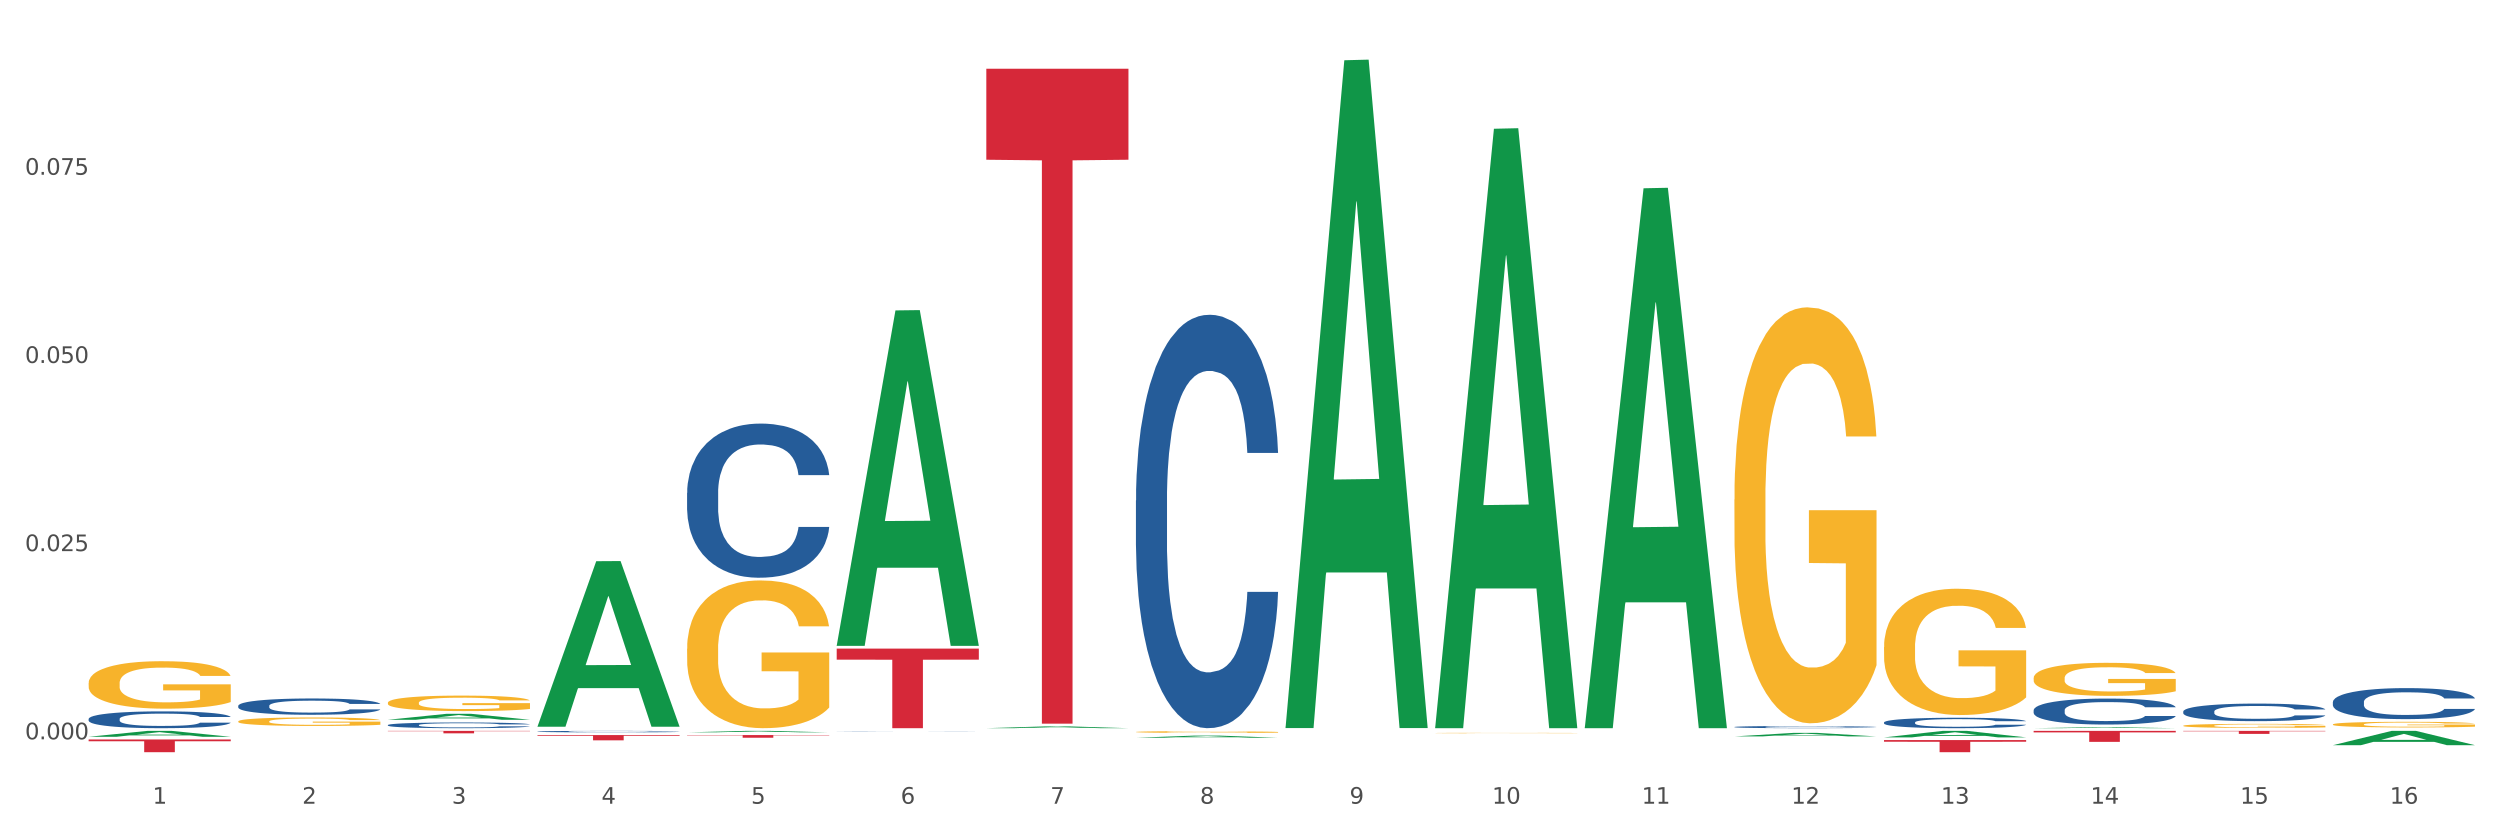
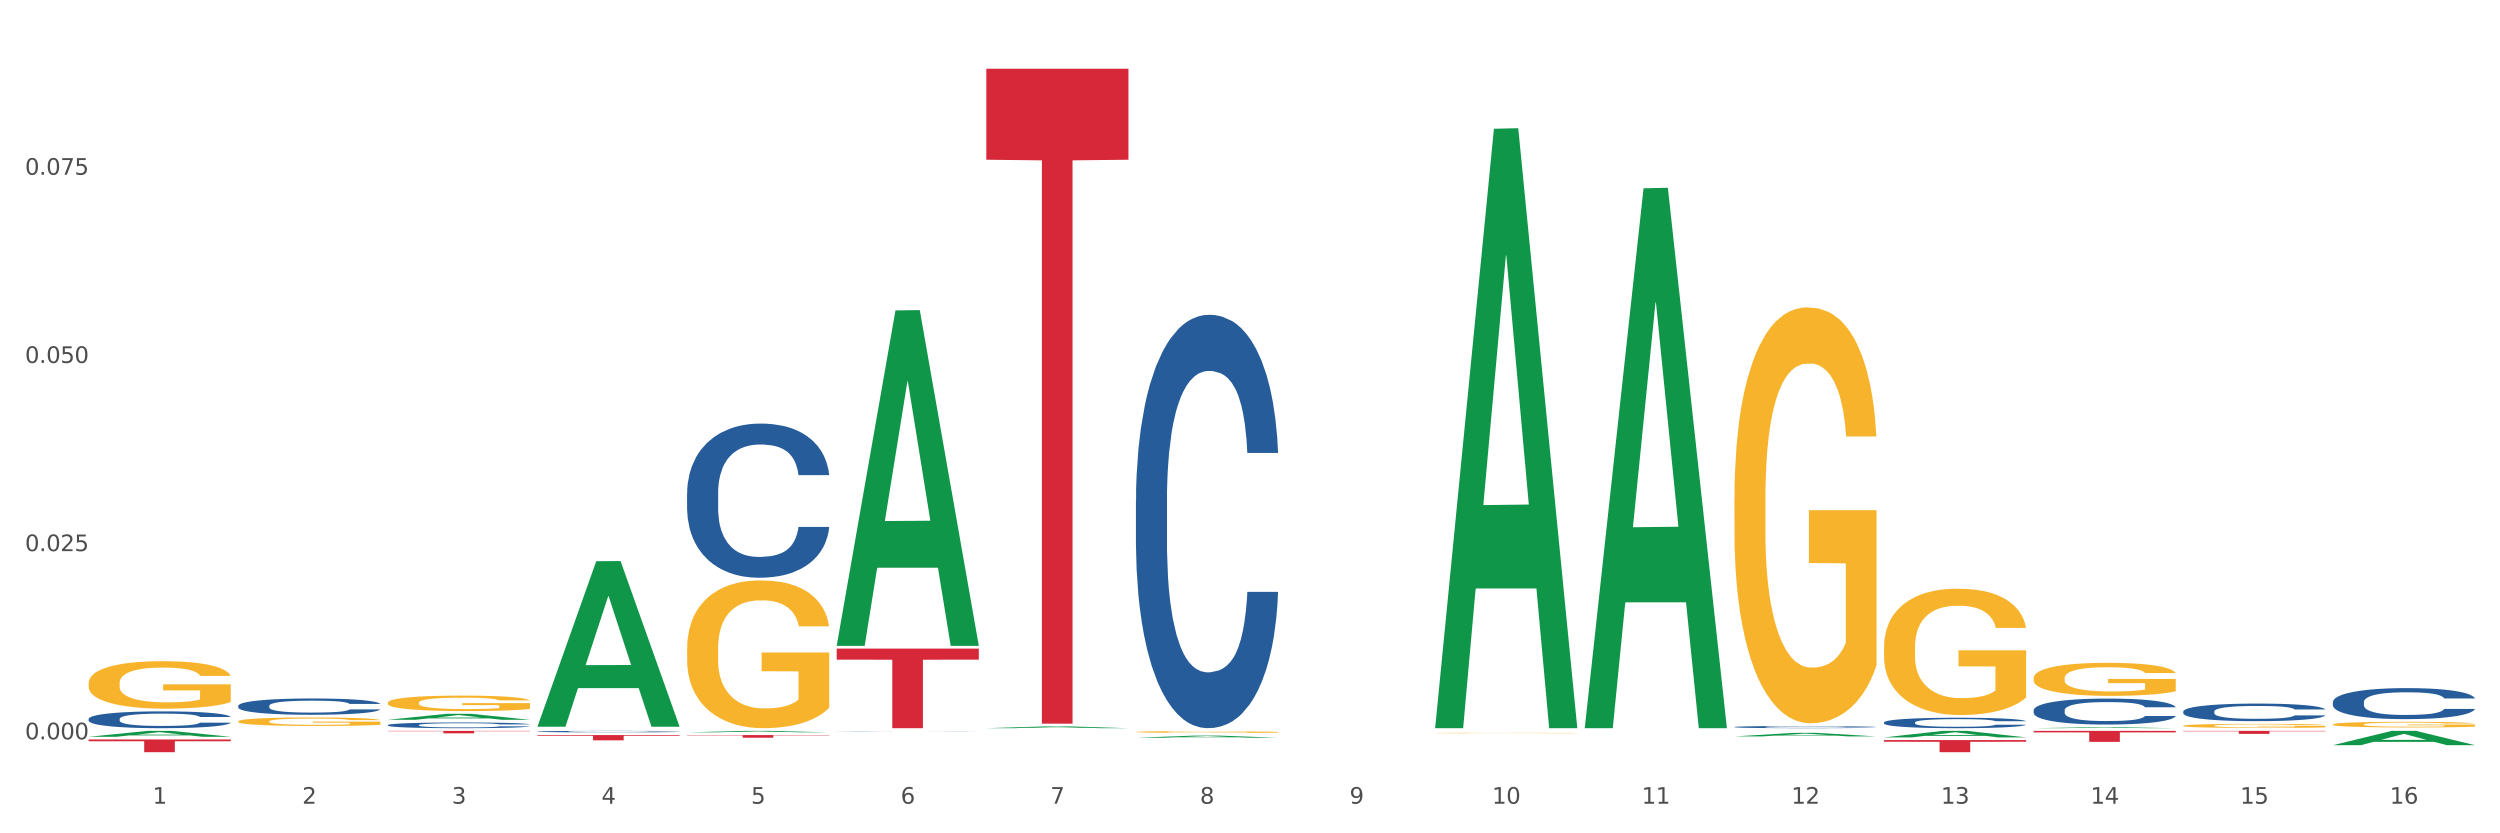
<svg xmlns="http://www.w3.org/2000/svg" xmlns:xlink="http://www.w3.org/1999/xlink" width="1080pt" height="360pt" viewBox="0 0 1080 360" version="1.1">
  <rect x="0" y="0" width="1080" height="360" fill="#333333" stroke="none" />
  <defs>
    <style type="text/css">*{stroke-linejoin: round; stroke-linecap: butt}</style>
  </defs>
  <g id="figure_1">
    <g id="patch_1">
      <path d="M 0 360  L 1080 360  L 1080 0  L 0 0  z " style="fill: #ffffff; stroke: #ffffff; stroke-linejoin: miter" />
    </g>
    <g id="axes_1">
      <g id="matplotlib.axis_1">
        <g id="xtick_1">
          <g id="text_1">
            <g style="fill: #4d4d4d" transform="translate(65.93 347.204) scale(0.096 -0.096)">
              <defs>
                <path id="DejaVuSans-31" d="M 794 531  L 1825 531  L 1825 4091  L 703 3866  L 703 4441  L 1819 4666  L 2450 4666  L 2450 531  L 3481 531  L 3481 0  L 794 0  L 794 531  z " transform="scale(0.016)" />
              </defs>
              <use xlink:href="#DejaVuSans-31" />
            </g>
          </g>
        </g>
        <g id="xtick_2">
          <g id="text_2">
            <g style="fill: #4d4d4d" transform="translate(130.565 347.204) scale(0.096 -0.096)">
              <defs>
                <path id="DejaVuSans-32" d="M 1228 531  L 3431 531  L 3431 0  L 469 0  L 469 531  Q 828 903 1448 1529  Q 2069 2156 2228 2338  Q 2531 2678 2651 2914  Q 2772 3150 2772 3378  Q 2772 3750 2511 3984  Q 2250 4219 1831 4219  Q 1534 4219 1204 4116  Q 875 4013 500 3803  L 500 4441  Q 881 4594 1212 4672  Q 1544 4750 1819 4750  Q 2544 4750 2975 4387  Q 3406 4025 3406 3419  Q 3406 3131 3298 2873  Q 3191 2616 2906 2266  Q 2828 2175 2409 1742  Q 1991 1309 1228 531  z " transform="scale(0.016)" />
              </defs>
              <use xlink:href="#DejaVuSans-32" />
            </g>
          </g>
        </g>
        <g id="xtick_3">
          <g id="text_3">
            <g style="fill: #4d4d4d" transform="translate(195.199 347.204) scale(0.096 -0.096)">
              <defs>
                <path id="DejaVuSans-33" d="M 2597 2516  Q 3050 2419 3304 2112  Q 3559 1806 3559 1356  Q 3559 666 3084 287  Q 2609 -91 1734 -91  Q 1441 -91 1130 -33  Q 819 25 488 141  L 488 750  Q 750 597 1062 519  Q 1375 441 1716 441  Q 2309 441 2620 675  Q 2931 909 2931 1356  Q 2931 1769 2642 2001  Q 2353 2234 1838 2234  L 1294 2234  L 1294 2753  L 1863 2753  Q 2328 2753 2575 2939  Q 2822 3125 2822 3475  Q 2822 3834 2567 4026  Q 2313 4219 1838 4219  Q 1578 4219 1281 4162  Q 984 4106 628 3988  L 628 4550  Q 988 4650 1302 4700  Q 1616 4750 1894 4750  Q 2613 4750 3031 4423  Q 3450 4097 3450 3541  Q 3450 3153 3228 2886  Q 3006 2619 2597 2516  z " transform="scale(0.016)" />
              </defs>
              <use xlink:href="#DejaVuSans-33" />
            </g>
          </g>
        </g>
        <g id="xtick_4">
          <g id="text_4">
            <g style="fill: #4d4d4d" transform="translate(259.833 347.204) scale(0.096 -0.096)">
              <defs>
                <path id="DejaVuSans-34" d="M 2419 4116  L 825 1625  L 2419 1625  L 2419 4116  z M 2253 4666  L 3047 4666  L 3047 1625  L 3713 1625  L 3713 1100  L 3047 1100  L 3047 0  L 2419 0  L 2419 1100  L 313 1100  L 313 1709  L 2253 4666  z " transform="scale(0.016)" />
              </defs>
              <use xlink:href="#DejaVuSans-34" />
            </g>
          </g>
        </g>
        <g id="xtick_5">
          <g id="text_5">
            <g style="fill: #4d4d4d" transform="translate(324.467 347.204) scale(0.096 -0.096)">
              <defs>
                <path id="DejaVuSans-35" d="M 691 4666  L 3169 4666  L 3169 4134  L 1269 4134  L 1269 2991  Q 1406 3038 1543 3061  Q 1681 3084 1819 3084  Q 2600 3084 3056 2656  Q 3513 2228 3513 1497  Q 3513 744 3044 326  Q 2575 -91 1722 -91  Q 1428 -91 1123 -41  Q 819 9 494 109  L 494 744  Q 775 591 1075 516  Q 1375 441 1709 441  Q 2250 441 2565 725  Q 2881 1009 2881 1497  Q 2881 1984 2565 2268  Q 2250 2553 1709 2553  Q 1456 2553 1204 2497  Q 953 2441 691 2322  L 691 4666  z " transform="scale(0.016)" />
              </defs>
              <use xlink:href="#DejaVuSans-35" />
            </g>
          </g>
        </g>
        <g id="xtick_6">
          <g id="text_6">
            <g style="fill: #4d4d4d" transform="translate(389.102 347.204) scale(0.096 -0.096)">
              <defs>
                <path id="DejaVuSans-36" d="M 2113 2584  Q 1688 2584 1439 2293  Q 1191 2003 1191 1497  Q 1191 994 1439 701  Q 1688 409 2113 409  Q 2538 409 2786 701  Q 3034 994 3034 1497  Q 3034 2003 2786 2293  Q 2538 2584 2113 2584  z M 3366 4563  L 3366 3988  Q 3128 4100 2886 4159  Q 2644 4219 2406 4219  Q 1781 4219 1451 3797  Q 1122 3375 1075 2522  Q 1259 2794 1537 2939  Q 1816 3084 2150 3084  Q 2853 3084 3261 2657  Q 3669 2231 3669 1497  Q 3669 778 3244 343  Q 2819 -91 2113 -91  Q 1303 -91 875 529  Q 447 1150 447 2328  Q 447 3434 972 4092  Q 1497 4750 2381 4750  Q 2619 4750 2861 4703  Q 3103 4656 3366 4563  z " transform="scale(0.016)" />
              </defs>
              <use xlink:href="#DejaVuSans-36" />
            </g>
          </g>
        </g>
        <g id="xtick_7">
          <g id="text_7">
            <g style="fill: #4d4d4d" transform="translate(453.736 347.204) scale(0.096 -0.096)">
              <defs>
                <path id="DejaVuSans-37" d="M 525 4666  L 3525 4666  L 3525 4397  L 1831 0  L 1172 0  L 2766 4134  L 525 4134  L 525 4666  z " transform="scale(0.016)" />
              </defs>
              <use xlink:href="#DejaVuSans-37" />
            </g>
          </g>
        </g>
        <g id="xtick_8">
          <g id="text_8">
            <g style="fill: #4d4d4d" transform="translate(518.37 347.204) scale(0.096 -0.096)">
              <defs>
                <path id="DejaVuSans-38" d="M 2034 2216  Q 1584 2216 1326 1975  Q 1069 1734 1069 1313  Q 1069 891 1326 650  Q 1584 409 2034 409  Q 2484 409 2743 651  Q 3003 894 3003 1313  Q 3003 1734 2745 1975  Q 2488 2216 2034 2216  z M 1403 2484  Q 997 2584 770 2862  Q 544 3141 544 3541  Q 544 4100 942 4425  Q 1341 4750 2034 4750  Q 2731 4750 3128 4425  Q 3525 4100 3525 3541  Q 3525 3141 3298 2862  Q 3072 2584 2669 2484  Q 3125 2378 3379 2068  Q 3634 1759 3634 1313  Q 3634 634 3220 271  Q 2806 -91 2034 -91  Q 1263 -91 848 271  Q 434 634 434 1313  Q 434 1759 690 2068  Q 947 2378 1403 2484  z M 1172 3481  Q 1172 3119 1398 2916  Q 1625 2713 2034 2713  Q 2441 2713 2670 2916  Q 2900 3119 2900 3481  Q 2900 3844 2670 4047  Q 2441 4250 2034 4250  Q 1625 4250 1398 4047  Q 1172 3844 1172 3481  z " transform="scale(0.016)" />
              </defs>
              <use xlink:href="#DejaVuSans-38" />
            </g>
          </g>
        </g>
        <g id="xtick_9">
          <g id="text_9">
            <g style="fill: #4d4d4d" transform="translate(583.005 347.204) scale(0.096 -0.096)">
              <defs>
                <path id="DejaVuSans-39" d="M 703 97  L 703 672  Q 941 559 1184 500  Q 1428 441 1663 441  Q 2288 441 2617 861  Q 2947 1281 2994 2138  Q 2813 1869 2534 1725  Q 2256 1581 1919 1581  Q 1219 1581 811 2004  Q 403 2428 403 3163  Q 403 3881 828 4315  Q 1253 4750 1959 4750  Q 2769 4750 3195 4129  Q 3622 3509 3622 2328  Q 3622 1225 3098 567  Q 2575 -91 1691 -91  Q 1453 -91 1209 -44  Q 966 3 703 97  z M 1959 2075  Q 2384 2075 2632 2365  Q 2881 2656 2881 3163  Q 2881 3666 2632 3958  Q 2384 4250 1959 4250  Q 1534 4250 1286 3958  Q 1038 3666 1038 3163  Q 1038 2656 1286 2365  Q 1534 2075 1959 2075  z " transform="scale(0.016)" />
              </defs>
              <use xlink:href="#DejaVuSans-39" />
            </g>
          </g>
        </g>
        <g id="xtick_10">
          <g id="text_10">
            <g style="fill: #4d4d4d" transform="translate(644.585 347.204) scale(0.096 -0.096)">
              <defs>
                <path id="DejaVuSans-30" d="M 2034 4250  Q 1547 4250 1301 3770  Q 1056 3291 1056 2328  Q 1056 1369 1301 889  Q 1547 409 2034 409  Q 2525 409 2770 889  Q 3016 1369 3016 2328  Q 3016 3291 2770 3770  Q 2525 4250 2034 4250  z M 2034 4750  Q 2819 4750 3233 4129  Q 3647 3509 3647 2328  Q 3647 1150 3233 529  Q 2819 -91 2034 -91  Q 1250 -91 836 529  Q 422 1150 422 2328  Q 422 3509 836 4129  Q 1250 4750 2034 4750  z " transform="scale(0.016)" />
              </defs>
              <use xlink:href="#DejaVuSans-31" />
              <use xlink:href="#DejaVuSans-30" transform="translate(63.623 0)" />
            </g>
          </g>
        </g>
        <g id="xtick_11">
          <g id="text_11">
            <g style="fill: #4d4d4d" transform="translate(709.219 347.204) scale(0.096 -0.096)">
              <use xlink:href="#DejaVuSans-31" />
              <use xlink:href="#DejaVuSans-31" transform="translate(63.623 0)" />
            </g>
          </g>
        </g>
        <g id="xtick_12">
          <g id="text_12">
            <g style="fill: #4d4d4d" transform="translate(773.854 347.204) scale(0.096 -0.096)">
              <use xlink:href="#DejaVuSans-31" />
              <use xlink:href="#DejaVuSans-32" transform="translate(63.623 0)" />
            </g>
          </g>
        </g>
        <g id="xtick_13">
          <g id="text_13">
            <g style="fill: #4d4d4d" transform="translate(838.488 347.204) scale(0.096 -0.096)">
              <use xlink:href="#DejaVuSans-31" />
              <use xlink:href="#DejaVuSans-33" transform="translate(63.623 0)" />
            </g>
          </g>
        </g>
        <g id="xtick_14">
          <g id="text_14">
            <g style="fill: #4d4d4d" transform="translate(903.122 347.204) scale(0.096 -0.096)">
              <use xlink:href="#DejaVuSans-31" />
              <use xlink:href="#DejaVuSans-34" transform="translate(63.623 0)" />
            </g>
          </g>
        </g>
        <g id="xtick_15">
          <g id="text_15">
            <g style="fill: #4d4d4d" transform="translate(967.756 347.204) scale(0.096 -0.096)">
              <use xlink:href="#DejaVuSans-31" />
              <use xlink:href="#DejaVuSans-35" transform="translate(63.623 0)" />
            </g>
          </g>
        </g>
        <g id="xtick_16">
          <g id="text_16">
            <g style="fill: #4d4d4d" transform="translate(1032.391 347.204) scale(0.096 -0.096)">
              <use xlink:href="#DejaVuSans-31" />
              <use xlink:href="#DejaVuSans-36" transform="translate(63.623 0)" />
            </g>
          </g>
        </g>
        <g id="xtick_17" />
        <g id="xtick_18" />
        <g id="xtick_19" />
        <g id="xtick_20" />
        <g id="xtick_21" />
        <g id="xtick_22" />
        <g id="xtick_23" />
        <g id="xtick_24" />
        <g id="xtick_25" />
        <g id="xtick_26" />
        <g id="xtick_27" />
        <g id="xtick_28" />
        <g id="xtick_29" />
        <g id="xtick_30" />
        <g id="xtick_31" />
      </g>
      <g id="matplotlib.axis_2">
        <g id="ytick_1">
          <g id="text_17">
            <g style="fill: #4d4d4d" transform="translate(10.8 319.386) scale(0.096 -0.096)">
              <defs>
                <path id="DejaVuSans-2e" d="M 684 794  L 1344 794  L 1344 0  L 684 0  L 684 794  z " transform="scale(0.016)" />
              </defs>
              <use xlink:href="#DejaVuSans-30" />
              <use xlink:href="#DejaVuSans-2e" transform="translate(63.623 0)" />
              <use xlink:href="#DejaVuSans-30" transform="translate(95.41 0)" />
              <use xlink:href="#DejaVuSans-30" transform="translate(159.033 0)" />
              <use xlink:href="#DejaVuSans-30" transform="translate(222.656 0)" />
            </g>
          </g>
        </g>
        <g id="ytick_2">
          <g id="text_18">
            <g style="fill: #4d4d4d" transform="translate(10.8 238.089) scale(0.096 -0.096)">
              <use xlink:href="#DejaVuSans-30" />
              <use xlink:href="#DejaVuSans-2e" transform="translate(63.623 0)" />
              <use xlink:href="#DejaVuSans-30" transform="translate(95.41 0)" />
              <use xlink:href="#DejaVuSans-32" transform="translate(159.033 0)" />
              <use xlink:href="#DejaVuSans-35" transform="translate(222.656 0)" />
            </g>
          </g>
        </g>
        <g id="ytick_3">
          <g id="text_19">
            <g style="fill: #4d4d4d" transform="translate(10.8 156.792) scale(0.096 -0.096)">
              <use xlink:href="#DejaVuSans-30" />
              <use xlink:href="#DejaVuSans-2e" transform="translate(63.623 0)" />
              <use xlink:href="#DejaVuSans-30" transform="translate(95.41 0)" />
              <use xlink:href="#DejaVuSans-35" transform="translate(159.033 0)" />
              <use xlink:href="#DejaVuSans-30" transform="translate(222.656 0)" />
            </g>
          </g>
        </g>
        <g id="ytick_4">
          <g id="text_20">
            <g style="fill: #4d4d4d" transform="translate(10.8 75.494) scale(0.096 -0.096)">
              <use xlink:href="#DejaVuSans-30" />
              <use xlink:href="#DejaVuSans-2e" transform="translate(63.623 0)" />
              <use xlink:href="#DejaVuSans-30" transform="translate(95.41 0)" />
              <use xlink:href="#DejaVuSans-37" transform="translate(159.033 0)" />
              <use xlink:href="#DejaVuSans-35" transform="translate(222.656 0)" />
            </g>
          </g>
        </g>
        <g id="ytick_5" />
        <g id="ytick_6" />
        <g id="ytick_7" />
        <g id="ytick_8" />
      </g>
      <g id="PolyCollection_1">
        <path d="M 102.917 304.906  L 102.99 304.899  L 102.99 304.719  L 103.208 304.475  L 104.006 304.025  L 105.022 303.684  L 106.764 303.285  L 107.708 303.118  L 108.941 302.931  L 111.482 302.629  L 114.385 302.372  L 116.417 302.23  L 117.941 302.14  L 121.353 301.98  L 123.312 301.909  L 125.344 301.851  L 127.086 301.812  L 129.99 301.767  L 132.312 301.748  L 134.998 301.742  L 137.248 301.748  L 140.223 301.774  L 144.578 301.851  L 146.247 301.896  L 148.497 301.973  L 150.82 302.076  L 152.707 302.179  L 154.884 302.327  L 157.134 302.52  L 159.312 302.764  L 160.836 302.989  L 162.07 303.227  L 163.159 303.517  L 163.957 303.832  L 164.32 304.095  L 151.038 304.095  L 150.675 303.858  L 149.949 303.6  L 149.223 303.427  L 148.425 303.285  L 147.191 303.124  L 146.102 303.021  L 144.288 302.899  L 142.618 302.822  L 141.239 302.777  L 139.57 302.738  L 136.014 302.7  L 133.473 302.7  L 131.877 302.713  L 129.917 302.745  L 128.248 302.79  L 126.288 302.867  L 124.764 302.951  L 123.24 303.06  L 122.369 303.137  L 121.062 303.279  L 120.191 303.394  L 119.03 303.594  L 118.377 303.735  L 117.216 304.102  L 116.707 304.372  L 116.49 304.559  L 116.345 304.764  L 116.345 305.768  L 116.78 306.218  L 117.143 306.411  L 117.724 306.629  L 118.812 306.912  L 120.409 307.189  L 122.078 307.388  L 123.457 307.511  L 124.764 307.601  L 126.07 307.671  L 127.667 307.736  L 128.973 307.774  L 130.933 307.813  L 133.256 307.832  L 135.07 307.832  L 138.772 307.8  L 140.441 307.768  L 142.038 307.723  L 143.78 307.652  L 145.159 307.575  L 145.957 307.517  L 147.264 307.395  L 148.28 307.266  L 149.151 307.118  L 149.731 306.99  L 150.385 306.797  L 150.893 306.578  L 151.038 306.462  L 164.32 306.462  L 164.03 306.694  L 163.521 306.919  L 162.505 307.221  L 161.707 307.395  L 160.473 307.607  L 159.167 307.787  L 157.352 307.987  L 155.683 308.134  L 153.941 308.263  L 152.054 308.379  L 148.643 308.54  L 147.409 308.585  L 144.796 308.662  L 142.764 308.707  L 139.788 308.752  L 136.74 308.778  L 133.546 308.784  L 130.715 308.771  L 127.594 308.733  L 125.635 308.694  L 123.457 308.636  L 120.917 308.546  L 118.522 308.437  L 116.272 308.308  L 114.167 308.16  L 112.208 307.993  L 109.667 307.716  L 107.78 307.446  L 106.401 307.195  L 105.458 306.983  L 104.514 306.713  L 104.006 306.527  L 103.208 306.076  L 102.917 305.658  L 102.917 304.906  z " clip-path="url(#p9fe763b047)" style="fill: #255c99" />
        <path d="M 813.895 312.091  L 813.967 312.086  L 813.967 311.971  L 814.185 311.814  L 814.983 311.525  L 815.999 311.306  L 817.741 311.051  L 818.685 310.943  L 819.919 310.824  L 822.459 310.63  L 825.362 310.465  L 827.394 310.374  L 828.919 310.316  L 832.33 310.213  L 834.289 310.167  L 836.322 310.13  L 838.064 310.105  L 840.967 310.077  L 843.289 310.064  L 845.975 310.06  L 848.225 310.064  L 851.201 310.081  L 855.555 310.13  L 857.225 310.159  L 859.475 310.209  L 861.797 310.275  L 863.684 310.341  L 865.862 310.436  L 868.112 310.559  L 870.289 310.716  L 871.813 310.861  L 873.047 311.013  L 874.136 311.199  L 874.934 311.401  L 875.297 311.571  L 862.015 311.571  L 861.652 311.418  L 860.926 311.253  L 860.201 311.141  L 859.402 311.051  L 858.168 310.947  L 857.08 310.881  L 855.265 310.803  L 853.596 310.753  L 852.217 310.725  L 850.547 310.7  L 846.991 310.675  L 844.451 310.675  L 842.854 310.683  L 840.894 310.704  L 839.225 310.733  L 837.265 310.782  L 835.741 310.836  L 834.217 310.906  L 833.346 310.956  L 832.04 311.046  L 831.169 311.121  L 830.007 311.249  L 829.354 311.339  L 828.193 311.575  L 827.685 311.748  L 827.467 311.868  L 827.322 312  L 827.322 312.644  L 827.757 312.932  L 828.12 313.056  L 828.701 313.197  L 829.79 313.378  L 831.386 313.556  L 833.056 313.684  L 834.435 313.762  L 835.741 313.82  L 837.048 313.865  L 838.644 313.906  L 839.951 313.931  L 841.91 313.956  L 844.233 313.968  L 846.047 313.968  L 849.749 313.948  L 851.418 313.927  L 853.015 313.898  L 854.757 313.853  L 856.136 313.803  L 856.934 313.766  L 858.241 313.688  L 859.257 313.605  L 860.128 313.51  L 860.709 313.428  L 861.362 313.304  L 861.87 313.164  L 862.015 313.089  L 875.297 313.089  L 875.007 313.238  L 874.499 313.382  L 873.483 313.576  L 872.684 313.688  L 871.45 313.824  L 870.144 313.939  L 868.329 314.067  L 866.66 314.162  L 864.918 314.245  L 863.031 314.319  L 859.62 314.422  L 858.386 314.451  L 855.773 314.501  L 853.741 314.53  L 850.765 314.558  L 847.717 314.575  L 844.523 314.579  L 841.693 314.571  L 838.572 314.546  L 836.612 314.521  L 834.435 314.484  L 831.894 314.426  L 829.499 314.356  L 827.249 314.274  L 825.144 314.179  L 823.185 314.071  L 820.644 313.894  L 818.757 313.721  L 817.378 313.56  L 816.435 313.424  L 815.491 313.25  L 814.983 313.131  L 814.185 312.842  L 813.895 312.573  L 813.895 312.091  z " clip-path="url(#p9fe763b047)" style="fill: #255c99" />
        <path d="M 749.26 314.055  L 749.333 314.054  L 749.333 314.03  L 749.551 313.997  L 750.349 313.936  L 751.365 313.89  L 753.107 313.836  L 754.051 313.814  L 755.284 313.789  L 757.825 313.748  L 760.728 313.713  L 762.76 313.694  L 764.284 313.682  L 767.696 313.66  L 769.655 313.651  L 771.687 313.643  L 773.429 313.637  L 776.333 313.631  L 778.655 313.629  L 781.341 313.628  L 783.591 313.629  L 786.566 313.632  L 790.921 313.643  L 792.59 313.649  L 794.84 313.659  L 797.163 313.673  L 799.05 313.687  L 801.227 313.707  L 803.477 313.733  L 805.655 313.766  L 807.179 313.796  L 808.413 313.829  L 809.502 313.868  L 810.3 313.91  L 810.663 313.946  L 797.381 313.946  L 797.018 313.914  L 796.292 313.879  L 795.566 313.856  L 794.768 313.836  L 793.534 313.815  L 792.445 313.801  L 790.631 313.784  L 788.961 313.774  L 787.582 313.768  L 785.913 313.763  L 782.357 313.757  L 779.816 313.757  L 778.22 313.759  L 776.26 313.763  L 774.591 313.77  L 772.631 313.78  L 771.107 313.791  L 769.583 313.806  L 768.712 313.816  L 767.405 313.836  L 766.534 313.851  L 765.373 313.878  L 764.72 313.897  L 763.558 313.947  L 763.05 313.983  L 762.833 314.008  L 762.688 314.036  L 762.688 314.172  L 763.123 314.232  L 763.486 314.259  L 764.067 314.288  L 765.155 314.326  L 766.752 314.364  L 768.421 314.391  L 769.8 314.407  L 771.107 314.419  L 772.413 314.429  L 774.01 314.437  L 775.316 314.443  L 777.276 314.448  L 779.599 314.451  L 781.413 314.451  L 785.115 314.446  L 786.784 314.442  L 788.381 314.436  L 790.123 314.426  L 791.502 314.416  L 792.3 314.408  L 793.607 314.391  L 794.623 314.374  L 795.494 314.354  L 796.074 314.337  L 796.727 314.311  L 797.236 314.281  L 797.381 314.265  L 810.663 314.265  L 810.373 314.297  L 809.864 314.327  L 808.848 314.368  L 808.05 314.391  L 806.816 314.42  L 805.51 314.444  L 803.695 314.471  L 802.026 314.491  L 800.284 314.509  L 798.397 314.524  L 794.986 314.546  L 793.752 314.552  L 791.139 314.563  L 789.107 314.569  L 786.131 314.575  L 783.082 314.578  L 779.889 314.579  L 777.058 314.577  L 773.937 314.572  L 771.978 314.567  L 769.8 314.559  L 767.26 314.547  L 764.865 314.532  L 762.615 314.515  L 760.51 314.495  L 758.55 314.472  L 756.01 314.435  L 754.123 314.398  L 752.744 314.365  L 751.801 314.336  L 750.857 314.299  L 750.349 314.274  L 749.551 314.213  L 749.26 314.157  L 749.26 314.055  z " clip-path="url(#p9fe763b047)" style="fill: #255c99" />
        <path d="M 490.723 216.227  L 490.796 216.064  L 490.796 211.497  L 491.013 205.299  L 491.812 193.882  L 492.828 185.238  L 494.57 175.125  L 495.513 170.884  L 496.747 166.154  L 499.287 158.488  L 502.191 151.964  L 504.223 148.376  L 505.747 146.093  L 509.158 142.015  L 511.118 140.221  L 513.15 138.753  L 514.892 137.774  L 517.795 136.632  L 520.118 136.143  L 522.803 135.98  L 525.053 136.143  L 528.029 136.796  L 532.384 138.753  L 534.053 139.895  L 536.303 141.852  L 538.626 144.461  L 540.513 147.071  L 542.69 150.823  L 544.94 155.716  L 547.118 161.914  L 548.642 167.622  L 549.876 173.657  L 550.964 180.997  L 551.763 188.989  L 552.126 195.676  L 538.844 195.676  L 538.481 189.641  L 537.755 183.117  L 537.029 178.713  L 536.231 175.125  L 534.997 171.047  L 533.908 168.438  L 532.094 165.339  L 530.424 163.382  L 529.045 162.24  L 527.376 161.261  L 523.819 160.283  L 521.279 160.283  L 519.682 160.609  L 517.723 161.424  L 516.053 162.566  L 514.094 164.523  L 512.57 166.644  L 511.045 169.416  L 510.174 171.374  L 508.868 174.962  L 507.997 177.898  L 506.836 182.954  L 506.183 186.542  L 505.021 195.839  L 504.513 202.69  L 504.296 207.42  L 504.15 212.639  L 504.15 238.083  L 504.586 249.501  L 504.949 254.394  L 505.529 259.939  L 506.618 267.116  L 508.215 274.129  L 509.884 279.185  L 511.263 282.284  L 512.57 284.568  L 513.876 286.362  L 515.473 287.993  L 516.779 288.972  L 518.739 289.95  L 521.061 290.44  L 522.876 290.44  L 526.578 289.624  L 528.247 288.809  L 529.844 287.667  L 531.586 285.873  L 532.965 283.915  L 533.763 282.448  L 535.069 279.349  L 536.085 276.086  L 536.956 272.335  L 537.537 269.073  L 538.19 264.18  L 538.698 258.634  L 538.844 255.698  L 552.126 255.698  L 551.835 261.57  L 551.327 267.279  L 550.311 274.945  L 549.513 279.349  L 548.279 284.731  L 546.972 289.298  L 545.158 294.354  L 543.489 298.106  L 541.747 301.368  L 539.86 304.304  L 536.448 308.381  L 535.215 309.523  L 532.602 311.48  L 530.569 312.622  L 527.594 313.764  L 524.545 314.416  L 521.352 314.579  L 518.521 314.253  L 515.4 313.274  L 513.441 312.296  L 511.263 310.828  L 508.723 308.544  L 506.328 305.771  L 504.078 302.509  L 501.973 298.758  L 500.013 294.517  L 497.473 287.504  L 495.586 280.653  L 494.207 274.292  L 493.263 268.91  L 492.32 262.06  L 491.812 257.33  L 491.013 245.912  L 490.723 235.31  L 490.723 216.227  z " clip-path="url(#p9fe763b047)" style="fill: #255c99" />
        <path d="M 361.454 315.855  L 361.527 315.855  L 361.527 315.853  L 361.745 315.849  L 362.543 315.843  L 363.559 315.839  L 365.301 315.833  L 366.245 315.831  L 367.479 315.829  L 370.019 315.825  L 372.922 315.821  L 374.954 315.819  L 376.479 315.818  L 379.89 315.816  L 381.849 315.815  L 383.882 315.814  L 385.624 315.814  L 388.527 315.813  L 390.849 315.813  L 393.535 315.813  L 395.785 315.813  L 398.761 315.813  L 403.115 315.814  L 404.785 315.815  L 407.035 315.816  L 409.357 315.817  L 411.244 315.819  L 413.422 315.821  L 415.672 315.823  L 417.849 315.826  L 419.373 315.829  L 420.607 315.833  L 421.696 315.837  L 422.494 315.841  L 422.857 315.844  L 409.575 315.844  L 409.212 315.841  L 408.486 315.838  L 407.76 315.835  L 406.962 315.833  L 405.728 315.831  L 404.64 315.83  L 402.825 315.828  L 401.156 315.827  L 399.777 315.827  L 398.107 315.826  L 394.551 315.826  L 392.011 315.826  L 390.414 315.826  L 388.454 315.826  L 386.785 315.827  L 384.825 315.828  L 383.301 315.829  L 381.777 315.83  L 380.906 315.831  L 379.599 315.833  L 378.728 315.835  L 377.567 315.838  L 376.914 315.839  L 375.753 315.844  L 375.245 315.848  L 375.027 315.851  L 374.882 315.853  L 374.882 315.867  L 375.317 315.873  L 375.68 315.875  L 376.261 315.878  L 377.349 315.882  L 378.946 315.886  L 380.616 315.889  L 381.995 315.89  L 383.301 315.891  L 384.607 315.892  L 386.204 315.893  L 387.511 315.894  L 389.47 315.894  L 391.793 315.895  L 393.607 315.895  L 397.309 315.894  L 398.978 315.894  L 400.575 315.893  L 402.317 315.892  L 403.696 315.891  L 404.494 315.89  L 405.801 315.889  L 406.817 315.887  L 407.688 315.885  L 408.268 315.883  L 408.922 315.881  L 409.43 315.878  L 409.575 315.876  L 422.857 315.876  L 422.567 315.879  L 422.059 315.882  L 421.043 315.886  L 420.244 315.889  L 419.01 315.891  L 417.704 315.894  L 415.889 315.897  L 414.22 315.899  L 412.478 315.9  L 410.591 315.902  L 407.18 315.904  L 405.946 315.905  L 403.333 315.906  L 401.301 315.906  L 398.325 315.907  L 395.277 315.907  L 392.083 315.907  L 389.253 315.907  L 386.132 315.907  L 384.172 315.906  L 381.995 315.905  L 379.454 315.904  L 377.059 315.903  L 374.809 315.901  L 372.704 315.899  L 370.745 315.897  L 368.204 315.893  L 366.317 315.889  L 364.938 315.886  L 363.995 315.883  L 363.051 315.879  L 362.543 315.877  L 361.745 315.871  L 361.454 315.865  L 361.454 315.855  z " clip-path="url(#p9fe763b047)" style="fill: #255c99" />
        <path d="M 296.82 212.908  L 296.893 212.847  L 296.893 211.144  L 297.11 208.833  L 297.909 204.575  L 298.925 201.351  L 300.667 197.58  L 301.61 195.999  L 302.844 194.235  L 305.385 191.376  L 308.288 188.943  L 310.32 187.605  L 311.844 186.754  L 315.255 185.233  L 317.215 184.564  L 319.247 184.017  L 320.989 183.652  L 323.892 183.226  L 326.215 183.044  L 328.9 182.983  L 331.15 183.044  L 334.126 183.287  L 338.481 184.017  L 340.15 184.443  L 342.4 185.172  L 344.723 186.146  L 346.61 187.119  L 348.787 188.518  L 351.037 190.342  L 353.215 192.654  L 354.739 194.782  L 355.973 197.033  L 357.061 199.77  L 357.86 202.75  L 358.223 205.244  L 344.941 205.244  L 344.578 202.994  L 343.852 200.561  L 343.126 198.918  L 342.328 197.58  L 341.094 196.06  L 340.005 195.087  L 338.191 193.931  L 336.521 193.201  L 335.142 192.775  L 333.473 192.41  L 329.917 192.045  L 327.376 192.045  L 325.78 192.167  L 323.82 192.471  L 322.151 192.897  L 320.191 193.627  L 318.667 194.418  L 317.143 195.452  L 316.272 196.181  L 314.965 197.519  L 314.094 198.614  L 312.933 200.5  L 312.28 201.838  L 311.118 205.305  L 310.61 207.859  L 310.393 209.623  L 310.247 211.57  L 310.247 221.058  L 310.683 225.316  L 311.046 227.14  L 311.626 229.208  L 312.715 231.885  L 314.312 234.5  L 315.981 236.385  L 317.36 237.541  L 318.667 238.393  L 319.973 239.062  L 321.57 239.67  L 322.876 240.035  L 324.836 240.4  L 327.159 240.582  L 328.973 240.582  L 332.675 240.278  L 334.344 239.974  L 335.941 239.548  L 337.683 238.879  L 339.062 238.149  L 339.86 237.602  L 341.166 236.446  L 342.183 235.23  L 343.054 233.831  L 343.634 232.614  L 344.287 230.79  L 344.795 228.722  L 344.941 227.627  L 358.223 227.627  L 357.932 229.817  L 357.424 231.945  L 356.408 234.804  L 355.61 236.446  L 354.376 238.453  L 353.07 240.157  L 351.255 242.042  L 349.586 243.441  L 347.844 244.657  L 345.957 245.752  L 342.546 247.273  L 341.312 247.699  L 338.699 248.428  L 336.667 248.854  L 333.691 249.28  L 330.642 249.523  L 327.449 249.584  L 324.618 249.462  L 321.497 249.098  L 319.538 248.733  L 317.36 248.185  L 314.82 247.334  L 312.425 246.3  L 310.175 245.083  L 308.07 243.684  L 306.11 242.103  L 303.57 239.487  L 301.683 236.933  L 300.304 234.561  L 299.36 232.554  L 298.417 229.999  L 297.909 228.235  L 297.11 223.978  L 296.82 220.024  L 296.82 212.908  z " clip-path="url(#p9fe763b047)" style="fill: #255c99" />
        <path d="M 232.186 316.027  L 232.258 316.026  L 232.258 316.01  L 232.476 315.988  L 233.275 315.947  L 234.291 315.916  L 236.033 315.88  L 236.976 315.864  L 238.21 315.847  L 240.75 315.82  L 243.654 315.796  L 245.686 315.783  L 247.21 315.775  L 250.621 315.761  L 252.581 315.754  L 254.613 315.749  L 256.355 315.745  L 259.258 315.741  L 261.581 315.74  L 264.266 315.739  L 266.516 315.74  L 269.492 315.742  L 273.847 315.749  L 275.516 315.753  L 277.766 315.76  L 280.089 315.769  L 281.976 315.779  L 284.153 315.792  L 286.403 315.81  L 288.58 315.832  L 290.105 315.853  L 291.338 315.874  L 292.427 315.901  L 293.226 315.929  L 293.588 315.953  L 280.306 315.953  L 279.943 315.932  L 279.218 315.908  L 278.492 315.892  L 277.693 315.88  L 276.46 315.865  L 275.371 315.856  L 273.556 315.844  L 271.887 315.837  L 270.508 315.833  L 268.839 315.83  L 265.282 315.826  L 262.742 315.826  L 261.145 315.827  L 259.186 315.83  L 257.516 315.834  L 255.557 315.841  L 254.032 315.849  L 252.508 315.859  L 251.637 315.866  L 250.331 315.879  L 249.46 315.889  L 248.299 315.908  L 247.645 315.921  L 246.484 315.954  L 245.976 315.978  L 245.758 315.995  L 245.613 316.014  L 245.613 316.106  L 246.049 316.147  L 246.412 316.164  L 246.992 316.184  L 248.081 316.21  L 249.678 316.235  L 251.347 316.253  L 252.726 316.264  L 254.032 316.272  L 255.339 316.279  L 256.936 316.285  L 258.242 316.288  L 260.202 316.292  L 262.524 316.294  L 264.339 316.294  L 268.04 316.291  L 269.71 316.288  L 271.306 316.284  L 273.048 316.277  L 274.427 316.27  L 275.226 316.265  L 276.532 316.254  L 277.548 316.242  L 278.419 316.229  L 279 316.217  L 279.653 316.199  L 280.161 316.179  L 280.306 316.169  L 293.588 316.169  L 293.298 316.19  L 292.79 316.21  L 291.774 316.238  L 290.976 316.254  L 289.742 316.273  L 288.435 316.289  L 286.621 316.308  L 284.951 316.321  L 283.21 316.333  L 281.322 316.343  L 277.911 316.358  L 276.677 316.362  L 274.064 316.369  L 272.032 316.373  L 269.056 316.377  L 266.008 316.38  L 262.815 316.38  L 259.984 316.379  L 256.863 316.375  L 254.903 316.372  L 252.726 316.367  L 250.186 316.359  L 247.791 316.349  L 245.541 316.337  L 243.436 316.323  L 241.476 316.308  L 238.936 316.283  L 237.049 316.258  L 235.67 316.236  L 234.726 316.216  L 233.783 316.192  L 233.275 316.175  L 232.476 316.134  L 232.186 316.096  L 232.186 316.027  z " clip-path="url(#p9fe763b047)" style="fill: #255c99" />
        <path d="M 167.552 313.219  L 167.624 313.217  L 167.624 313.154  L 167.842 313.068  L 168.64 312.91  L 169.656 312.791  L 171.398 312.651  L 172.342 312.592  L 173.576 312.527  L 176.116 312.421  L 179.019 312.331  L 181.051 312.281  L 182.576 312.249  L 185.987 312.193  L 187.947 312.168  L 189.979 312.148  L 191.721 312.134  L 194.624 312.119  L 196.946 312.112  L 199.632 312.11  L 201.882 312.112  L 204.858 312.121  L 209.212 312.148  L 210.882 312.164  L 213.132 312.191  L 215.454 312.227  L 217.341 312.263  L 219.519 312.315  L 221.769 312.382  L 223.946 312.468  L 225.47 312.547  L 226.704 312.631  L 227.793 312.732  L 228.591 312.842  L 228.954 312.935  L 215.672 312.935  L 215.309 312.852  L 214.583 312.761  L 213.858 312.7  L 213.059 312.651  L 211.825 312.594  L 210.737 312.558  L 208.922 312.515  L 207.253 312.488  L 205.874 312.473  L 204.204 312.459  L 200.648 312.446  L 198.108 312.446  L 196.511 312.45  L 194.551 312.461  L 192.882 312.477  L 190.922 312.504  L 189.398 312.534  L 187.874 312.572  L 187.003 312.599  L 185.697 312.649  L 184.826 312.689  L 183.664 312.759  L 183.011 312.809  L 181.85 312.937  L 181.342 313.032  L 181.124 313.097  L 180.979 313.17  L 180.979 313.521  L 181.414 313.679  L 181.777 313.747  L 182.358 313.824  L 183.447 313.923  L 185.043 314.02  L 186.713 314.09  L 188.092 314.133  L 189.398 314.164  L 190.705 314.189  L 192.301 314.211  L 193.608 314.225  L 195.567 314.239  L 197.89 314.245  L 199.704 314.245  L 203.406 314.234  L 205.075 314.223  L 206.672 314.207  L 208.414 314.182  L 209.793 314.155  L 210.591 314.135  L 211.898 314.092  L 212.914 314.047  L 213.785 313.995  L 214.366 313.95  L 215.019 313.882  L 215.527 313.806  L 215.672 313.765  L 228.954 313.765  L 228.664 313.846  L 228.156 313.925  L 227.14 314.031  L 226.341 314.092  L 225.107 314.166  L 223.801 314.229  L 221.987 314.299  L 220.317 314.351  L 218.575 314.396  L 216.688 314.437  L 213.277 314.493  L 212.043 314.509  L 209.43 314.536  L 207.398 314.552  L 204.422 314.568  L 201.374 314.577  L 198.18 314.579  L 195.35 314.575  L 192.229 314.561  L 190.269 314.547  L 188.092 314.527  L 185.551 314.496  L 183.156 314.457  L 180.906 314.412  L 178.801 314.36  L 176.842 314.302  L 174.302 314.205  L 172.414 314.11  L 171.035 314.022  L 170.092 313.948  L 169.148 313.853  L 168.64 313.787  L 167.842 313.63  L 167.552 313.483  L 167.552 313.219  z " clip-path="url(#p9fe763b047)" style="fill: #255c99" />
        <path d="M 878.529 306.824  L 878.601 306.814  L 878.601 306.527  L 878.819 306.137  L 879.618 305.42  L 880.634 304.877  L 882.376 304.241  L 883.319 303.975  L 884.553 303.677  L 887.093 303.196  L 889.996 302.786  L 892.029 302.56  L 893.553 302.417  L 896.964 302.161  L 898.924 302.048  L 900.956 301.956  L 902.698 301.894  L 905.601 301.822  L 907.924 301.792  L 910.609 301.781  L 912.859 301.792  L 915.835 301.833  L 920.19 301.956  L 921.859 302.027  L 924.109 302.15  L 926.432 302.314  L 928.319 302.478  L 930.496 302.714  L 932.746 303.022  L 934.923 303.411  L 936.448 303.77  L 937.681 304.149  L 938.77 304.61  L 939.569 305.112  L 939.931 305.533  L 926.649 305.533  L 926.286 305.153  L 925.561 304.743  L 924.835 304.467  L 924.036 304.241  L 922.803 303.985  L 921.714 303.821  L 919.899 303.626  L 918.23 303.503  L 916.851 303.432  L 915.182 303.37  L 911.625 303.309  L 909.085 303.309  L 907.488 303.329  L 905.529 303.38  L 903.859 303.452  L 901.9 303.575  L 900.375 303.708  L 898.851 303.882  L 897.98 304.005  L 896.674 304.231  L 895.803 304.415  L 894.642 304.733  L 893.988 304.959  L 892.827 305.543  L 892.319 305.973  L 892.101 306.27  L 891.956 306.598  L 891.956 308.197  L 892.392 308.915  L 892.754 309.222  L 893.335 309.571  L 894.424 310.022  L 896.021 310.462  L 897.69 310.78  L 899.069 310.975  L 900.375 311.118  L 901.682 311.231  L 903.279 311.333  L 904.585 311.395  L 906.545 311.456  L 908.867 311.487  L 910.682 311.487  L 914.383 311.436  L 916.053 311.385  L 917.649 311.313  L 919.391 311.2  L 920.77 311.077  L 921.569 310.985  L 922.875 310.79  L 923.891 310.585  L 924.762 310.35  L 925.343 310.145  L 925.996 309.837  L 926.504 309.489  L 926.649 309.304  L 939.931 309.304  L 939.641 309.673  L 939.133 310.032  L 938.117 310.514  L 937.319 310.79  L 936.085 311.128  L 934.778 311.415  L 932.964 311.733  L 931.294 311.969  L 929.552 312.174  L 927.665 312.358  L 924.254 312.615  L 923.02 312.686  L 920.407 312.809  L 918.375 312.881  L 915.399 312.953  L 912.351 312.994  L 909.158 313.004  L 906.327 312.984  L 903.206 312.922  L 901.246 312.861  L 899.069 312.768  L 896.529 312.625  L 894.134 312.451  L 891.884 312.246  L 889.779 312.01  L 887.819 311.743  L 885.279 311.303  L 883.392 310.872  L 882.013 310.473  L 881.069 310.134  L 880.126 309.704  L 879.618 309.407  L 878.819 308.689  L 878.529 308.023  L 878.529 306.824  z " clip-path="url(#p9fe763b047)" style="fill: #255c99" />
        <path d="M 38.283 310.576  L 38.356 310.569  L 38.356 310.383  L 38.573 310.131  L 39.372 309.666  L 40.388 309.315  L 42.13 308.903  L 43.073 308.73  L 44.307 308.538  L 46.847 308.226  L 49.751 307.96  L 51.783 307.814  L 53.307 307.721  L 56.718 307.555  L 58.678 307.482  L 60.71 307.423  L 62.452 307.383  L 65.355 307.336  L 67.678 307.316  L 70.363 307.31  L 72.613 307.316  L 75.589 307.343  L 79.944 307.423  L 81.613 307.469  L 83.863 307.549  L 86.186 307.655  L 88.073 307.761  L 90.25 307.914  L 92.5 308.113  L 94.678 308.365  L 96.202 308.598  L 97.436 308.843  L 98.524 309.142  L 99.323 309.467  L 99.686 309.739  L 86.403 309.739  L 86.041 309.494  L 85.315 309.228  L 84.589 309.049  L 83.791 308.903  L 82.557 308.737  L 81.468 308.631  L 79.654 308.505  L 77.984 308.425  L 76.605 308.378  L 74.936 308.339  L 71.379 308.299  L 68.839 308.299  L 67.242 308.312  L 65.283 308.345  L 63.613 308.392  L 61.654 308.471  L 60.13 308.558  L 58.605 308.671  L 57.734 308.75  L 56.428 308.896  L 55.557 309.016  L 54.396 309.222  L 53.743 309.368  L 52.581 309.746  L 52.073 310.025  L 51.855 310.217  L 51.71 310.43  L 51.71 311.465  L 52.146 311.93  L 52.509 312.129  L 53.089 312.355  L 54.178 312.647  L 55.775 312.933  L 57.444 313.138  L 58.823 313.265  L 60.13 313.358  L 61.436 313.431  L 63.033 313.497  L 64.339 313.537  L 66.299 313.577  L 68.621 313.597  L 70.436 313.597  L 74.137 313.563  L 75.807 313.53  L 77.404 313.484  L 79.145 313.411  L 80.524 313.331  L 81.323 313.271  L 82.629 313.145  L 83.645 313.012  L 84.516 312.86  L 85.097 312.727  L 85.75 312.528  L 86.258 312.302  L 86.403 312.182  L 99.686 312.182  L 99.395 312.421  L 98.887 312.654  L 97.871 312.966  L 97.073 313.145  L 95.839 313.364  L 94.532 313.55  L 92.718 313.756  L 91.049 313.909  L 89.307 314.041  L 87.42 314.161  L 84.008 314.327  L 82.774 314.373  L 80.162 314.453  L 78.129 314.499  L 75.154 314.546  L 72.105 314.572  L 68.912 314.579  L 66.081 314.566  L 62.96 314.526  L 61.001 314.486  L 58.823 314.426  L 56.283 314.333  L 53.888 314.221  L 51.638 314.088  L 49.533 313.935  L 47.573 313.762  L 45.033 313.477  L 43.146 313.198  L 41.767 312.939  L 40.823 312.72  L 39.88 312.441  L 39.372 312.249  L 38.573 311.784  L 38.283 311.353  L 38.283 310.576  z " clip-path="url(#p9fe763b047)" style="fill: #255c99" />
        <path d="M 1007.797 303.284  L 1007.87 303.271  L 1007.87 302.929  L 1008.088 302.464  L 1008.886 301.607  L 1009.902 300.958  L 1011.644 300.199  L 1012.588 299.881  L 1013.822 299.526  L 1016.362 298.951  L 1019.265 298.462  L 1021.297 298.192  L 1022.821 298.021  L 1026.233 297.715  L 1028.192 297.58  L 1030.225 297.47  L 1031.967 297.397  L 1034.87 297.311  L 1037.192 297.274  L 1039.878 297.262  L 1042.128 297.274  L 1045.103 297.323  L 1049.458 297.47  L 1051.128 297.556  L 1053.378 297.703  L 1055.7 297.899  L 1057.587 298.094  L 1059.765 298.376  L 1062.015 298.743  L 1064.192 299.208  L 1065.716 299.636  L 1066.95 300.089  L 1068.039 300.64  L 1068.837 301.24  L 1069.2 301.741  L 1055.918 301.741  L 1055.555 301.289  L 1054.829 300.799  L 1054.103 300.469  L 1053.305 300.199  L 1052.071 299.893  L 1050.982 299.698  L 1049.168 299.465  L 1047.499 299.318  L 1046.12 299.233  L 1044.45 299.159  L 1040.894 299.086  L 1038.354 299.086  L 1036.757 299.11  L 1034.797 299.171  L 1033.128 299.257  L 1031.168 299.404  L 1029.644 299.563  L 1028.12 299.771  L 1027.249 299.918  L 1025.942 300.187  L 1025.071 300.407  L 1023.91 300.787  L 1023.257 301.056  L 1022.096 301.754  L 1021.588 302.268  L 1021.37 302.623  L 1021.225 303.014  L 1021.225 304.923  L 1021.66 305.78  L 1022.023 306.147  L 1022.604 306.563  L 1023.692 307.102  L 1025.289 307.628  L 1026.959 308.008  L 1028.338 308.24  L 1029.644 308.411  L 1030.95 308.546  L 1032.547 308.668  L 1033.854 308.742  L 1035.813 308.815  L 1038.136 308.852  L 1039.95 308.852  L 1043.652 308.791  L 1045.321 308.73  L 1046.918 308.644  L 1048.66 308.509  L 1050.039 308.362  L 1050.837 308.252  L 1052.144 308.02  L 1053.16 307.775  L 1054.031 307.494  L 1054.611 307.249  L 1055.265 306.882  L 1055.773 306.466  L 1055.918 306.245  L 1069.2 306.245  L 1068.91 306.686  L 1068.402 307.114  L 1067.386 307.689  L 1066.587 308.02  L 1065.353 308.424  L 1064.047 308.766  L 1062.232 309.146  L 1060.563 309.427  L 1058.821 309.672  L 1056.934 309.892  L 1053.523 310.198  L 1052.289 310.284  L 1049.676 310.431  L 1047.644 310.516  L 1044.668 310.602  L 1041.62 310.651  L 1038.426 310.663  L 1035.596 310.639  L 1032.475 310.565  L 1030.515 310.492  L 1028.338 310.382  L 1025.797 310.21  L 1023.402 310.002  L 1021.152 309.758  L 1019.047 309.476  L 1017.088 309.158  L 1014.547 308.632  L 1012.66 308.118  L 1011.281 307.64  L 1010.338 307.237  L 1009.394 306.723  L 1008.886 306.368  L 1008.088 305.511  L 1007.797 304.715  L 1007.797 303.284  z " clip-path="url(#p9fe763b047)" style="fill: #255c99" />
        <path d="M 943.163 307.361  L 943.236 307.354  L 943.236 307.16  L 943.453 306.897  L 944.252 306.411  L 945.268 306.043  L 947.01 305.613  L 947.953 305.433  L 949.187 305.232  L 951.728 304.906  L 954.631 304.628  L 956.663 304.476  L 958.187 304.379  L 961.598 304.205  L 963.558 304.129  L 965.59 304.066  L 967.332 304.025  L 970.235 303.976  L 972.558 303.955  L 975.243 303.948  L 977.493 303.955  L 980.469 303.983  L 984.824 304.066  L 986.493 304.115  L 988.743 304.198  L 991.066 304.309  L 992.953 304.42  L 995.13 304.58  L 997.38 304.788  L 999.558 305.051  L 1001.082 305.294  L 1002.316 305.551  L 1003.404 305.863  L 1004.203 306.203  L 1004.566 306.487  L 991.284 306.487  L 990.921 306.231  L 990.195 305.953  L 989.469 305.766  L 988.671 305.613  L 987.437 305.44  L 986.348 305.329  L 984.534 305.197  L 982.864 305.114  L 981.485 305.065  L 979.816 305.024  L 976.26 304.982  L 973.719 304.982  L 972.122 304.996  L 970.163 305.031  L 968.494 305.079  L 966.534 305.162  L 965.01 305.253  L 963.485 305.371  L 962.615 305.454  L 961.308 305.606  L 960.437 305.731  L 959.276 305.946  L 958.623 306.099  L 957.461 306.494  L 956.953 306.786  L 956.736 306.987  L 956.59 307.209  L 956.59 308.291  L 957.026 308.776  L 957.389 308.985  L 957.969 309.22  L 959.058 309.526  L 960.655 309.824  L 962.324 310.039  L 963.703 310.171  L 965.01 310.268  L 966.316 310.344  L 967.913 310.413  L 969.219 310.455  L 971.179 310.497  L 973.502 310.517  L 975.316 310.517  L 979.018 310.483  L 980.687 310.448  L 982.284 310.4  L 984.026 310.323  L 985.405 310.24  L 986.203 310.178  L 987.509 310.046  L 988.526 309.907  L 989.397 309.748  L 989.977 309.609  L 990.63 309.401  L 991.138 309.165  L 991.284 309.04  L 1004.566 309.04  L 1004.275 309.29  L 1003.767 309.532  L 1002.751 309.859  L 1001.953 310.046  L 1000.719 310.275  L 999.413 310.469  L 997.598 310.684  L 995.929 310.844  L 994.187 310.982  L 992.3 311.107  L 988.888 311.281  L 987.655 311.329  L 985.042 311.412  L 983.009 311.461  L 980.034 311.509  L 976.985 311.537  L 973.792 311.544  L 970.961 311.53  L 967.84 311.489  L 965.881 311.447  L 963.703 311.385  L 961.163 311.287  L 958.768 311.17  L 956.518 311.031  L 954.413 310.871  L 952.453 310.691  L 949.913 310.393  L 948.026 310.101  L 946.647 309.831  L 945.703 309.602  L 944.76 309.311  L 944.252 309.109  L 943.453 308.624  L 943.163 308.173  L 943.163 307.361  z " clip-path="url(#p9fe763b047)" style="fill: #255c99" />
        <path d="M 38.283 319.454  L 99.686 319.454  L 99.686 320.217  L 75.532 320.222  L 75.532 324.942  L 62.291 324.942  L 62.291 320.222  L 38.283 320.217  L 38.283 319.459  L 38.283 319.454  z " clip-path="url(#p9fe763b047)" style="fill: #d62839" />
        <path d="M 684.626 314.133  L 684.689 313.914  L 710.01 81.335  L 720.518 81.116  L 746.029 314.571  L 733.875 314.571  L 728.367 260.208  L 702.224 260.208  L 702.034 261.085  L 696.717 314.571  L 684.626 314.571  L 684.626 314.133  L 705.515 227.765  L 725.076 227.546  L 715.391 130.876  L 715.264 130.438  L 715.137 131.095  L 705.452 227.546  L 705.515 227.765  L 684.626 314.133  z " clip-path="url(#p9fe763b047)" style="fill: #109648" />
        <path d="M 1007.797 321.919  L 1007.861 321.913  L 1033.181 315.745  L 1043.689 315.739  L 1069.2 321.93  L 1057.046 321.93  L 1051.539 320.489  L 1025.395 320.489  L 1025.205 320.512  L 1019.888 321.93  L 1007.797 321.93  L 1007.797 321.919  L 1028.687 319.628  L 1048.247 319.622  L 1038.562 317.059  L 1038.435 317.047  L 1038.309 317.064  L 1028.624 319.622  L 1028.687 319.628  L 1007.797 321.919  z " clip-path="url(#p9fe763b047)" style="fill: #109648" />
        <path d="M 878.529 314.578  L 878.592 314.578  L 903.913 314.164  L 914.421 314.164  L 939.931 314.579  L 927.777 314.579  L 922.27 314.482  L 896.127 314.482  L 895.937 314.484  L 890.619 314.579  L 878.529 314.579  L 878.529 314.578  L 899.418 314.425  L 918.979 314.424  L 909.293 314.252  L 909.167 314.252  L 909.04 314.253  L 899.355 314.424  L 899.418 314.425  L 878.529 314.578  z " clip-path="url(#p9fe763b047)" style="fill: #109648" />
-         <path d="M 555.357 313.995  L 555.421 313.724  L 580.741 26.031  L 591.249 25.759  L 616.76 314.538  L 604.606 314.538  L 599.099 247.292  L 572.955 247.292  L 572.765 248.376  L 567.448 314.538  L 555.357 314.538  L 555.357 313.995  L 576.247 207.161  L 595.807 206.89  L 586.122 87.311  L 585.995 86.769  L 585.869 87.582  L 576.184 206.89  L 576.247 207.161  L 555.357 313.995  z " clip-path="url(#p9fe763b047)" style="fill: #109648" />
        <path d="M 490.723 318.704  L 490.786 318.704  L 516.107 317.771  L 526.615 317.77  L 552.126 318.706  L 539.972 318.706  L 534.464 318.488  L 508.321 318.488  L 508.131 318.492  L 502.814 318.706  L 490.723 318.706  L 490.723 318.704  L 511.613 318.358  L 531.173 318.357  L 521.488 317.97  L 521.361 317.968  L 521.234 317.971  L 511.549 318.357  L 511.613 318.358  L 490.723 318.704  z " clip-path="url(#p9fe763b047)" style="fill: #109648" />
        <path d="M 426.089 314.578  L 426.152 314.577  L 451.473 313.799  L 461.981 313.798  L 487.491 314.579  L 475.337 314.579  L 469.83 314.397  L 443.687 314.397  L 443.497 314.4  L 438.179 314.579  L 426.089 314.579  L 426.089 314.578  L 446.978 314.289  L 466.539 314.288  L 456.853 313.965  L 456.727 313.963  L 456.6 313.965  L 446.915 314.288  L 446.978 314.289  L 426.089 314.578  z " clip-path="url(#p9fe763b047)" style="fill: #109648" />
        <path d="M 361.454 278.756  L 361.518 278.62  L 386.838 134.097  L 397.346 133.961  L 422.857 279.028  L 410.703 279.028  L 405.196 245.247  L 379.052 245.247  L 378.862 245.792  L 373.545 279.028  L 361.454 279.028  L 361.454 278.756  L 382.344 225.088  L 401.904 224.952  L 392.219 164.882  L 392.092 164.609  L 391.966 165.018  L 382.281 224.952  L 382.344 225.088  L 361.454 278.756  z " clip-path="url(#p9fe763b047)" style="fill: #109648" />
        <path d="M 232.186 313.822  L 232.249 313.755  L 257.57 242.439  L 268.078 242.371  L 293.588 313.956  L 281.435 313.956  L 275.927 297.287  L 249.784 297.287  L 249.594 297.556  L 244.276 313.956  L 232.186 313.956  L 232.186 313.822  L 253.075 287.339  L 272.636 287.272  L 262.95 257.629  L 262.824 257.495  L 262.697 257.697  L 253.012 287.272  L 253.075 287.339  L 232.186 313.822  z " clip-path="url(#p9fe763b047)" style="fill: #109648" />
        <path d="M 296.82 316.38  L 296.883 316.379  L 322.204 315.74  L 332.712 315.739  L 358.223 316.381  L 346.069 316.381  L 340.562 316.231  L 314.418 316.231  L 314.228 316.234  L 308.911 316.381  L 296.82 316.381  L 296.82 316.38  L 317.71 316.142  L 337.27 316.142  L 327.585 315.876  L 327.458 315.875  L 327.332 315.876  L 317.646 316.142  L 317.71 316.142  L 296.82 316.38  z " clip-path="url(#p9fe763b047)" style="fill: #109648" />
        <path d="M 38.283 318.29  L 38.346 318.287  L 63.667 315.741  L 74.175 315.739  L 99.686 318.294  L 87.532 318.294  L 82.024 317.699  L 55.881 317.699  L 55.691 317.709  L 50.374 318.294  L 38.283 318.294  L 38.283 318.29  L 59.173 317.344  L 78.733 317.342  L 69.048 316.284  L 68.921 316.279  L 68.794 316.286  L 59.109 317.342  L 59.173 317.344  L 38.283 318.29  z " clip-path="url(#p9fe763b047)" style="fill: #109648" />
        <path d="M 167.552 310.945  L 167.615 310.942  L 192.936 308.36  L 203.444 308.357  L 228.954 310.95  L 216.8 310.95  L 211.293 310.346  L 185.149 310.346  L 184.96 310.356  L 179.642 310.95  L 167.552 310.95  L 167.552 310.945  L 188.441 309.986  L 208.001 309.983  L 198.316 308.91  L 198.19 308.905  L 198.063 308.912  L 188.378 309.983  L 188.441 309.986  L 167.552 310.945  z " clip-path="url(#p9fe763b047)" style="fill: #109648" />
        <path d="M 943.163 315.739  L 1004.566 315.739  L 1004.566 315.92  L 980.412 315.921  L 980.412 317.043  L 967.171 317.043  L 967.171 315.921  L 943.163 315.92  L 943.163 315.74  L 943.163 315.739  z " clip-path="url(#p9fe763b047)" style="fill: #d62839" />
        <path d="M 878.529 315.739  L 939.931 315.739  L 939.931 316.4  L 915.778 316.404  L 915.778 320.494  L 902.537 320.494  L 902.537 316.404  L 878.529 316.4  L 878.529 315.743  L 878.529 315.739  z " clip-path="url(#p9fe763b047)" style="fill: #d62839" />
        <path d="M 813.895 319.713  L 875.297 319.713  L 875.297 320.441  L 851.143 320.446  L 851.143 324.95  L 837.903 324.95  L 837.903 320.446  L 813.895 320.441  L 813.895 319.718  L 813.895 319.713  z " clip-path="url(#p9fe763b047)" style="fill: #d62839" />
        <path d="M 426.089 29.684  L 487.491 29.684  L 487.491 69.006  L 463.338 69.271  L 463.338 312.638  L 450.097 312.638  L 450.097 69.271  L 426.089 69.006  L 426.089 29.95  L 426.089 29.684  z " clip-path="url(#p9fe763b047)" style="fill: #d62839" />
        <path d="M 361.454 280.188  L 422.857 280.188  L 422.857 284.968  L 398.703 285  L 398.703 314.579  L 385.463 314.579  L 385.463 285  L 361.454 284.968  L 361.454 280.221  L 361.454 280.188  z " clip-path="url(#p9fe763b047)" style="fill: #d62839" />
        <path d="M 296.82 317.541  L 358.223 317.541  L 358.223 317.703  L 334.069 317.704  L 334.069 318.709  L 320.828 318.709  L 320.828 317.704  L 296.82 317.703  L 296.82 317.542  L 296.82 317.541  z " clip-path="url(#p9fe763b047)" style="fill: #d62839" />
        <path d="M 232.186 317.54  L 293.588 317.54  L 293.588 317.856  L 269.435 317.858  L 269.435 319.81  L 256.194 319.81  L 256.194 317.858  L 232.186 317.856  L 232.186 317.542  L 232.186 317.54  z " clip-path="url(#p9fe763b047)" style="fill: #d62839" />
        <path d="M 167.552 315.739  L 228.954 315.739  L 228.954 315.886  L 204.801 315.887  L 204.801 316.8  L 191.56 316.8  L 191.56 315.887  L 167.552 315.886  L 167.552 315.74  L 167.552 315.739  z " clip-path="url(#p9fe763b047)" style="fill: #d62839" />
        <path d="M 813.895 318.548  L 813.958 318.546  L 839.278 315.742  L 849.787 315.739  L 875.297 318.553  L 863.143 318.553  L 857.636 317.898  L 831.492 317.898  L 831.302 317.909  L 825.985 318.553  L 813.895 318.553  L 813.895 318.548  L 834.784 317.507  L 854.344 317.504  L 844.659 316.339  L 844.533 316.334  L 844.406 316.342  L 834.721 317.504  L 834.784 317.507  L 813.895 318.548  z " clip-path="url(#p9fe763b047)" style="fill: #109648" />
        <path d="M 749.26 318.131  L 749.324 318.129  L 774.644 316.611  L 785.152 316.61  L 810.663 318.134  L 798.509 318.134  L 793.002 317.779  L 766.858 317.779  L 766.668 317.785  L 761.351 318.134  L 749.26 318.134  L 749.26 318.131  L 770.15 317.567  L 789.71 317.566  L 780.025 316.935  L 779.898 316.932  L 779.772 316.936  L 770.086 317.566  L 770.15 317.567  L 749.26 318.131  z " clip-path="url(#p9fe763b047)" style="fill: #109648" />
        <path d="M 619.992 314.092  L 620.055 313.849  L 645.376 55.624  L 655.884 55.381  L 681.394 314.579  L 669.24 314.579  L 663.733 254.221  L 637.59 254.221  L 637.4 255.195  L 632.082 314.579  L 619.992 314.579  L 619.992 314.092  L 640.881 218.201  L 660.441 217.958  L 650.756 110.628  L 650.63 110.141  L 650.503 110.871  L 640.818 217.958  L 640.881 218.201  L 619.992 314.092  z " clip-path="url(#p9fe763b047)" style="fill: #109648" />
        <path d="M 296.82 280.242  L 296.893 280.184  L 296.893 278.085  L 297.038 276.278  L 297.763 271.906  L 298.85 268.291  L 299.647 266.368  L 300.445 264.794  L 301.387 263.22  L 302.547 261.587  L 304.65 259.197  L 305.954 257.973  L 307.549 256.69  L 310.449 254.825  L 312.551 253.775  L 314.726 252.901  L 318.278 251.852  L 320.598 251.385  L 323.063 251.036  L 326.035 250.802  L 328.283 250.744  L 333.212 250.919  L 337.417 251.444  L 339.447 251.852  L 342.057 252.551  L 343.434 253.018  L 345.681 253.95  L 348.001 255.175  L 349.596 256.224  L 351.988 258.206  L 353.801 260.188  L 355.468 262.637  L 356.338 264.327  L 356.99 265.901  L 357.57 267.708  L 358.15 270.565  L 345.101 270.565  L 344.594 268.525  L 343.796 266.601  L 342.637 264.735  L 341.622 263.569  L 339.882 262.112  L 338.287 261.179  L 336.619 260.48  L 334.59 259.897  L 332.995 259.605  L 330.747 259.372  L 326.325 259.43  L 323.353 259.897  L 321.323 260.48  L 320.018 261.004  L 318.858 261.587  L 317.554 262.403  L 316.031 263.628  L 314.944 264.735  L 313.856 266.134  L 312.986 267.534  L 312.189 269.166  L 311.536 270.915  L 311.029 272.722  L 310.594 274.937  L 310.232 278.61  L 310.232 286.597  L 310.377 288.404  L 310.739 290.794  L 311.174 292.601  L 311.899 294.758  L 312.551 296.216  L 313.784 298.314  L 315.161 300.063  L 316.249 301.171  L 317.336 302.104  L 319.221 303.386  L 321.323 304.435  L 323.136 305.077  L 325.6 305.66  L 327.268 305.893  L 328.718 306.009  L 332.27 306.009  L 334.807 305.835  L 337.634 305.426  L 339.809 304.902  L 341.622 304.261  L 343.651 303.211  L 344.956 302.22  L 344.956 290.036  L 329.008 289.978  L 329.008 281.875  L 358.223 281.875  L 358.223 305.66  L 356.99 306.884  L 355.613 307.992  L 354.163 308.983  L 351.988 310.207  L 349.378 311.373  L 347.059 312.189  L 344.594 312.888  L 341.694 313.53  L 337.924 314.113  L 335.605 314.346  L 332.705 314.521  L 329.298 314.579  L 326.325 314.462  L 323.426 314.171  L 320.381 313.646  L 317.409 312.888  L 315.161 312.131  L 312.914 311.198  L 310.522 309.974  L 308.637 308.808  L 307.187 307.758  L 305.592 306.418  L 303.852 304.669  L 302.547 303.095  L 301.387 301.462  L 300.155 299.364  L 299.285 297.556  L 298.415 295.283  L 297.908 293.592  L 297.328 290.969  L 296.893 287.296  L 296.82 280.242  z " clip-path="url(#p9fe763b047)" style="fill: #f7b32b" />
        <path d="M 619.992 316.668  L 620.064 316.668  L 620.064 316.661  L 620.209 316.656  L 620.934 316.641  L 622.021 316.63  L 622.819 316.623  L 623.616 316.618  L 624.559 316.613  L 625.719 316.608  L 627.821 316.6  L 629.126 316.596  L 630.721 316.592  L 633.621 316.586  L 635.723 316.582  L 637.898 316.58  L 641.45 316.576  L 643.77 316.575  L 646.235 316.574  L 649.207 316.573  L 651.454 316.573  L 656.384 316.573  L 660.588 316.575  L 662.618 316.576  L 665.228 316.578  L 666.605 316.58  L 668.853 316.583  L 671.173 316.587  L 672.767 316.59  L 675.16 316.597  L 676.972 316.603  L 678.639 316.611  L 679.509 316.617  L 680.162 316.622  L 680.742 316.628  L 681.322 316.637  L 668.273 316.637  L 667.765 316.63  L 666.968 316.624  L 665.808 316.618  L 664.793 316.614  L 663.053 316.61  L 661.458 316.606  L 659.791 316.604  L 657.761 316.602  L 656.166 316.601  L 653.919 316.601  L 649.497 316.601  L 646.525 316.602  L 644.495 316.604  L 643.19 316.606  L 642.03 316.608  L 640.725 316.61  L 639.203 316.614  L 638.115 316.618  L 637.028 316.623  L 636.158 316.627  L 635.36 316.632  L 634.708 316.638  L 634.201 316.644  L 633.766 316.651  L 633.403 316.663  L 633.403 316.689  L 633.548 316.695  L 633.911 316.703  L 634.346 316.709  L 635.07 316.716  L 635.723 316.72  L 636.955 316.727  L 638.333 316.733  L 639.42 316.736  L 640.508 316.74  L 642.392 316.744  L 644.495 316.747  L 646.307 316.749  L 648.772 316.751  L 650.439 316.752  L 651.889 316.752  L 655.441 316.752  L 657.979 316.752  L 660.806 316.75  L 662.981 316.749  L 664.793 316.747  L 666.823 316.743  L 668.128 316.74  L 668.128 316.7  L 652.179 316.7  L 652.179 316.674  L 681.394 316.674  L 681.394 316.751  L 680.162 316.755  L 678.784 316.759  L 677.335 316.762  L 675.16 316.766  L 672.55 316.77  L 670.23 316.772  L 667.765 316.775  L 664.866 316.777  L 661.096 316.779  L 658.776 316.779  L 655.876 316.78  L 652.469 316.78  L 649.497 316.78  L 646.597 316.779  L 643.552 316.777  L 640.58 316.775  L 638.333 316.772  L 636.085 316.769  L 633.693 316.765  L 631.808 316.761  L 630.358 316.758  L 628.763 316.754  L 627.024 316.748  L 625.719 316.743  L 624.559 316.737  L 623.326 316.731  L 622.456 316.725  L 621.587 316.717  L 621.079 316.712  L 620.499 316.703  L 620.064 316.691  L 619.992 316.668  z " clip-path="url(#p9fe763b047)" style="fill: #f7b32b" />
        <path d="M 38.283 295.119  L 38.355 295.1  L 38.355 294.426  L 38.5 293.845  L 39.225 292.441  L 40.313 291.28  L 41.11 290.661  L 41.908 290.156  L 42.85 289.65  L 44.01 289.126  L 46.112 288.358  L 47.417 287.965  L 49.012 287.553  L 51.912 286.953  L 54.014 286.616  L 56.189 286.335  L 59.741 285.998  L 62.061 285.848  L 64.526 285.736  L 67.498 285.661  L 69.745 285.642  L 74.675 285.698  L 78.88 285.867  L 80.91 285.998  L 83.519 286.223  L 84.897 286.373  L 87.144 286.672  L 89.464 287.066  L 91.059 287.403  L 93.451 288.04  L 95.263 288.676  L 96.931 289.463  L 97.801 290.006  L 98.453 290.512  L 99.033 291.092  L 99.613 292.01  L 86.564 292.01  L 86.057 291.354  L 85.259 290.736  L 84.099 290.137  L 83.084 289.763  L 81.345 289.294  L 79.75 288.995  L 78.082 288.77  L 76.052 288.583  L 74.458 288.489  L 72.21 288.414  L 67.788 288.433  L 64.816 288.583  L 62.786 288.77  L 61.481 288.938  L 60.321 289.126  L 59.016 289.388  L 57.494 289.781  L 56.407 290.137  L 55.319 290.587  L 54.449 291.036  L 53.652 291.56  L 52.999 292.122  L 52.492 292.703  L 52.057 293.415  L 51.694 294.594  L 51.694 297.16  L 51.839 297.741  L 52.202 298.509  L 52.637 299.089  L 53.362 299.782  L 54.014 300.25  L 55.247 300.925  L 56.624 301.486  L 57.711 301.842  L 58.799 302.142  L 60.684 302.554  L 62.786 302.891  L 64.598 303.097  L 67.063 303.284  L 68.731 303.359  L 70.18 303.397  L 73.733 303.397  L 76.27 303.34  L 79.097 303.209  L 81.272 303.041  L 83.084 302.835  L 85.114 302.498  L 86.419 302.179  L 86.419 298.265  L 70.47 298.246  L 70.47 295.643  L 99.686 295.643  L 99.686 303.284  L 98.453 303.678  L 97.076 304.033  L 95.626 304.352  L 93.451 304.745  L 90.841 305.12  L 88.521 305.382  L 86.057 305.607  L 83.157 305.813  L 79.387 306  L 77.067 306.075  L 74.168 306.131  L 70.76 306.15  L 67.788 306.112  L 64.888 306.019  L 61.844 305.85  L 58.871 305.607  L 56.624 305.363  L 54.377 305.063  L 51.984 304.67  L 50.1 304.296  L 48.65 303.959  L 47.055 303.528  L 45.315 302.966  L 44.01 302.46  L 42.85 301.936  L 41.618 301.262  L 40.748 300.681  L 39.878 299.951  L 39.37 299.408  L 38.79 298.565  L 38.355 297.385  L 38.283 295.119  z " clip-path="url(#p9fe763b047)" style="fill: #f7b32b" />
        <path d="M 167.552 303.595  L 167.624 303.589  L 167.624 303.369  L 167.769 303.179  L 168.494 302.72  L 169.581 302.341  L 170.379 302.139  L 171.176 301.974  L 172.119 301.809  L 173.279 301.638  L 175.381 301.387  L 176.686 301.258  L 178.281 301.124  L 181.18 300.928  L 183.283 300.818  L 185.458 300.726  L 189.01 300.616  L 191.33 300.567  L 193.794 300.531  L 196.767 300.506  L 199.014 300.5  L 203.944 300.518  L 208.148 300.573  L 210.178 300.616  L 212.788 300.69  L 214.165 300.739  L 216.413 300.836  L 218.732 300.965  L 220.327 301.075  L 222.72 301.283  L 224.532 301.491  L 226.199 301.748  L 227.069 301.925  L 227.722 302.09  L 228.302 302.28  L 228.882 302.58  L 215.833 302.58  L 215.325 302.366  L 214.528 302.164  L 213.368 301.968  L 212.353 301.846  L 210.613 301.693  L 209.018 301.595  L 207.351 301.521  L 205.321 301.46  L 203.726 301.43  L 201.479 301.405  L 197.057 301.411  L 194.084 301.46  L 192.055 301.521  L 190.75 301.577  L 189.59 301.638  L 188.285 301.723  L 186.763 301.852  L 185.675 301.968  L 184.588 302.115  L 183.718 302.262  L 182.92 302.433  L 182.268 302.616  L 181.76 302.806  L 181.325 303.038  L 180.963 303.424  L 180.963 304.262  L 181.108 304.451  L 181.47 304.702  L 181.905 304.892  L 182.63 305.118  L 183.283 305.271  L 184.515 305.491  L 185.893 305.674  L 186.98 305.791  L 188.067 305.888  L 189.952 306.023  L 192.055 306.133  L 193.867 306.2  L 196.332 306.262  L 197.999 306.286  L 199.449 306.298  L 203.001 306.298  L 205.539 306.28  L 208.366 306.237  L 210.541 306.182  L 212.353 306.115  L 214.383 306.005  L 215.688 305.901  L 215.688 304.622  L 199.739 304.616  L 199.739 303.766  L 228.954 303.766  L 228.954 306.262  L 227.722 306.39  L 226.344 306.506  L 224.894 306.61  L 222.72 306.739  L 220.11 306.861  L 217.79 306.947  L 215.325 307.02  L 212.425 307.087  L 208.656 307.148  L 206.336 307.173  L 203.436 307.191  L 200.029 307.197  L 197.057 307.185  L 194.157 307.154  L 191.112 307.099  L 188.14 307.02  L 185.893 306.94  L 183.645 306.843  L 181.253 306.714  L 179.368 306.592  L 177.918 306.482  L 176.323 306.341  L 174.584 306.158  L 173.279 305.992  L 172.119 305.821  L 170.886 305.601  L 170.016 305.411  L 169.146 305.173  L 168.639 304.995  L 168.059 304.72  L 167.624 304.335  L 167.552 303.595  z " clip-path="url(#p9fe763b047)" style="fill: #f7b32b" />
        <path d="M 102.917 311.641  L 102.99 311.638  L 102.99 311.517  L 103.135 311.413  L 103.86 311.162  L 104.947 310.954  L 105.745 310.843  L 106.542 310.752  L 107.484 310.662  L 108.644 310.568  L 110.747 310.43  L 112.052 310.36  L 113.646 310.286  L 116.546 310.179  L 118.649 310.118  L 120.823 310.068  L 124.376 310.008  L 126.695 309.981  L 129.16 309.961  L 132.132 309.947  L 134.38 309.944  L 139.309 309.954  L 143.514 309.984  L 145.544 310.008  L 148.154 310.048  L 149.531 310.075  L 151.778 310.128  L 154.098 310.199  L 155.693 310.259  L 158.085 310.373  L 159.898 310.487  L 161.565 310.628  L 162.435 310.726  L 163.087 310.816  L 163.667 310.92  L 164.247 311.085  L 151.198 311.085  L 150.691 310.967  L 149.894 310.856  L 148.734 310.749  L 147.719 310.682  L 145.979 310.598  L 144.384 310.544  L 142.717 310.504  L 140.687 310.471  L 139.092 310.454  L 136.845 310.44  L 132.422 310.444  L 129.45 310.471  L 127.42 310.504  L 126.115 310.534  L 124.956 310.568  L 123.651 310.615  L 122.128 310.685  L 121.041 310.749  L 119.953 310.83  L 119.083 310.91  L 118.286 311.004  L 117.634 311.105  L 117.126 311.209  L 116.691 311.336  L 116.329 311.547  L 116.329 312.007  L 116.474 312.111  L 116.836 312.249  L 117.271 312.353  L 117.996 312.477  L 118.649 312.561  L 119.881 312.681  L 121.258 312.782  L 122.346 312.846  L 123.433 312.899  L 125.318 312.973  L 127.42 313.034  L 129.233 313.07  L 131.697 313.104  L 133.365 313.117  L 134.815 313.124  L 138.367 313.124  L 140.904 313.114  L 143.732 313.091  L 145.906 313.06  L 147.719 313.023  L 149.749 312.963  L 151.053 312.906  L 151.053 312.205  L 135.105 312.202  L 135.105 311.735  L 164.32 311.735  L 164.32 313.104  L 163.087 313.174  L 161.71 313.238  L 160.26 313.295  L 158.085 313.366  L 155.476 313.433  L 153.156 313.48  L 150.691 313.52  L 147.791 313.557  L 144.022 313.59  L 141.702 313.604  L 138.802 313.614  L 135.395 313.617  L 132.422 313.61  L 129.523 313.594  L 126.478 313.564  L 123.506 313.52  L 121.258 313.476  L 119.011 313.423  L 116.619 313.352  L 114.734 313.285  L 113.284 313.225  L 111.689 313.148  L 109.949 313.047  L 108.644 312.956  L 107.484 312.862  L 106.252 312.742  L 105.382 312.638  L 104.512 312.507  L 104.005 312.41  L 103.425 312.259  L 102.99 312.047  L 102.917 311.641  z " clip-path="url(#p9fe763b047)" style="fill: #f7b32b" />
        <path d="M 943.163 313.521  L 943.236 313.519  L 943.236 313.461  L 943.381 313.411  L 944.106 313.29  L 945.193 313.19  L 945.99 313.137  L 946.788 313.093  L 947.73 313.049  L 948.89 313.004  L 950.992 312.938  L 952.297 312.904  L 953.892 312.869  L 956.792 312.817  L 958.894 312.788  L 961.069 312.764  L 964.621 312.735  L 966.941 312.722  L 969.406 312.712  L 972.378 312.706  L 974.626 312.704  L 979.555 312.709  L 983.76 312.723  L 985.79 312.735  L 988.4 312.754  L 989.777 312.767  L 992.024 312.793  L 994.344 312.827  L 995.939 312.856  L 998.331 312.911  L 1000.144 312.965  L 1001.811 313.033  L 1002.681 313.08  L 1003.333 313.124  L 1003.913 313.174  L 1004.493 313.253  L 991.444 313.253  L 990.937 313.196  L 990.139 313.143  L 988.979 313.091  L 987.965 313.059  L 986.225 313.019  L 984.63 312.993  L 982.962 312.974  L 980.933 312.957  L 979.338 312.949  L 977.09 312.943  L 972.668 312.945  L 969.696 312.957  L 967.666 312.974  L 966.361 312.988  L 965.201 313.004  L 963.896 313.027  L 962.374 313.061  L 961.287 313.091  L 960.199 313.13  L 959.329 313.169  L 958.532 313.214  L 957.879 313.262  L 957.372 313.312  L 956.937 313.374  L 956.575 313.475  L 956.575 313.697  L 956.72 313.747  L 957.082 313.813  L 957.517 313.863  L 958.242 313.923  L 958.894 313.963  L 960.127 314.021  L 961.504 314.069  L 962.592 314.1  L 963.679 314.126  L 965.564 314.161  L 967.666 314.19  L 969.479 314.208  L 971.943 314.224  L 973.611 314.231  L 975.061 314.234  L 978.613 314.234  L 981.15 314.229  L 983.977 314.218  L 986.152 314.203  L 987.965 314.186  L 989.994 314.157  L 991.299 314.129  L 991.299 313.792  L 975.351 313.79  L 975.351 313.566  L 1004.566 313.566  L 1004.566 314.224  L 1003.333 314.258  L 1001.956 314.289  L 1000.506 314.316  L 998.331 314.35  L 995.721 314.382  L 993.402 314.405  L 990.937 314.424  L 988.037 314.442  L 984.267 314.458  L 981.948 314.465  L 979.048 314.47  L 975.641 314.471  L 972.668 314.468  L 969.768 314.46  L 966.724 314.445  L 963.751 314.424  L 961.504 314.403  L 959.257 314.378  L 956.865 314.344  L 954.98 314.311  L 953.53 314.282  L 951.935 314.245  L 950.195 314.197  L 948.89 314.153  L 947.73 314.108  L 946.498 314.05  L 945.628 314  L 944.758 313.937  L 944.251 313.89  L 943.671 313.818  L 943.236 313.716  L 943.163 313.521  z " clip-path="url(#p9fe763b047)" style="fill: #f7b32b" />
        <path d="M 878.529 292.938  L 878.601 292.925  L 878.601 292.455  L 878.746 292.051  L 879.471 291.072  L 880.559 290.264  L 881.356 289.833  L 882.154 289.481  L 883.096 289.129  L 884.256 288.763  L 886.358 288.228  L 887.663 287.954  L 889.258 287.667  L 892.158 287.25  L 894.26 287.015  L 896.435 286.82  L 899.987 286.585  L 902.307 286.48  L 904.772 286.402  L 907.744 286.35  L 909.991 286.337  L 914.921 286.376  L 919.126 286.493  L 921.155 286.585  L 923.765 286.741  L 925.143 286.846  L 927.39 287.054  L 929.71 287.328  L 931.305 287.563  L 933.697 288.007  L 935.509 288.45  L 937.177 288.998  L 938.047 289.376  L 938.699 289.729  L 939.279 290.133  L 939.859 290.772  L 926.81 290.772  L 926.303 290.316  L 925.505 289.885  L 924.345 289.468  L 923.33 289.207  L 921.59 288.881  L 919.996 288.672  L 918.328 288.515  L 916.298 288.385  L 914.703 288.32  L 912.456 288.268  L 908.034 288.281  L 905.062 288.385  L 903.032 288.515  L 901.727 288.633  L 900.567 288.763  L 899.262 288.946  L 897.74 289.22  L 896.652 289.468  L 895.565 289.781  L 894.695 290.094  L 893.898 290.459  L 893.245 290.851  L 892.738 291.255  L 892.303 291.751  L 891.94 292.573  L 891.94 294.36  L 892.085 294.764  L 892.448 295.299  L 892.883 295.703  L 893.608 296.186  L 894.26 296.512  L 895.492 296.982  L 896.87 297.373  L 897.957 297.621  L 899.045 297.83  L 900.93 298.117  L 903.032 298.352  L 904.844 298.495  L 907.309 298.626  L 908.976 298.678  L 910.426 298.704  L 913.978 298.704  L 916.516 298.665  L 919.343 298.573  L 921.518 298.456  L 923.33 298.312  L 925.36 298.078  L 926.665 297.856  L 926.665 295.129  L 910.716 295.116  L 910.716 293.303  L 939.931 293.303  L 939.931 298.626  L 938.699 298.9  L 937.322 299.147  L 935.872 299.369  L 933.697 299.643  L 931.087 299.904  L 928.767 300.087  L 926.303 300.243  L 923.403 300.387  L 919.633 300.517  L 917.313 300.569  L 914.413 300.608  L 911.006 300.622  L 908.034 300.595  L 905.134 300.53  L 902.089 300.413  L 899.117 300.243  L 896.87 300.074  L 894.623 299.865  L 892.23 299.591  L 890.345 299.33  L 888.895 299.095  L 887.301 298.795  L 885.561 298.404  L 884.256 298.052  L 883.096 297.686  L 881.864 297.217  L 880.994 296.812  L 880.124 296.303  L 879.616 295.925  L 879.036 295.338  L 878.601 294.516  L 878.529 292.938  z " clip-path="url(#p9fe763b047)" style="fill: #f7b32b" />
        <path d="M 1007.797 312.949  L 1007.87 312.947  L 1007.87 312.867  L 1008.015 312.798  L 1008.74 312.631  L 1009.827 312.493  L 1010.625 312.42  L 1011.422 312.359  L 1012.365 312.299  L 1013.524 312.237  L 1015.627 312.146  L 1016.932 312.099  L 1018.527 312.05  L 1021.426 311.979  L 1023.529 311.939  L 1025.703 311.906  L 1029.256 311.866  L 1031.576 311.848  L 1034.04 311.834  L 1037.013 311.825  L 1039.26 311.823  L 1044.19 311.83  L 1048.394 311.85  L 1050.424 311.866  L 1053.034 311.892  L 1054.411 311.91  L 1056.659 311.946  L 1058.978 311.992  L 1060.573 312.032  L 1062.966 312.108  L 1064.778 312.184  L 1066.445 312.277  L 1067.315 312.342  L 1067.968 312.402  L 1068.548 312.471  L 1069.128 312.58  L 1056.079 312.58  L 1055.571 312.502  L 1054.774 312.428  L 1053.614 312.357  L 1052.599 312.313  L 1050.859 312.257  L 1049.264 312.222  L 1047.597 312.195  L 1045.567 312.173  L 1043.972 312.161  L 1041.725 312.153  L 1037.303 312.155  L 1034.33 312.173  L 1032.3 312.195  L 1030.996 312.215  L 1029.836 312.237  L 1028.531 312.268  L 1027.008 312.315  L 1025.921 312.357  L 1024.834 312.411  L 1023.964 312.464  L 1023.166 312.526  L 1022.514 312.593  L 1022.006 312.662  L 1021.571 312.747  L 1021.209 312.887  L 1021.209 313.192  L 1021.354 313.261  L 1021.716 313.352  L 1022.151 313.421  L 1022.876 313.503  L 1023.529 313.559  L 1024.761 313.639  L 1026.138 313.706  L 1027.226 313.748  L 1028.313 313.784  L 1030.198 313.833  L 1032.3 313.873  L 1034.113 313.897  L 1036.578 313.919  L 1038.245 313.928  L 1039.695 313.933  L 1043.247 313.933  L 1045.784 313.926  L 1048.612 313.91  L 1050.786 313.89  L 1052.599 313.866  L 1054.629 313.826  L 1055.934 313.788  L 1055.934 313.323  L 1039.985 313.321  L 1039.985 313.011  L 1069.2 313.011  L 1069.2 313.919  L 1067.968 313.966  L 1066.59 314.008  L 1065.14 314.046  L 1062.966 314.093  L 1060.356 314.137  L 1058.036 314.169  L 1055.571 314.195  L 1052.671 314.22  L 1048.902 314.242  L 1046.582 314.251  L 1043.682 314.258  L 1040.275 314.26  L 1037.303 314.255  L 1034.403 314.244  L 1031.358 314.224  L 1028.386 314.195  L 1026.138 314.166  L 1023.891 314.131  L 1021.499 314.084  L 1019.614 314.039  L 1018.164 313.999  L 1016.569 313.948  L 1014.829 313.881  L 1013.524 313.821  L 1012.365 313.759  L 1011.132 313.679  L 1010.262 313.61  L 1009.392 313.523  L 1008.885 313.459  L 1008.305 313.359  L 1007.87 313.218  L 1007.797 312.949  z " clip-path="url(#p9fe763b047)" style="fill: #f7b32b" />
        <path d="M 813.895 279.541  L 813.967 279.491  L 813.967 277.697  L 814.112 276.151  L 814.837 272.413  L 815.924 269.323  L 816.722 267.678  L 817.519 266.332  L 818.462 264.986  L 819.622 263.59  L 821.724 261.547  L 823.029 260.5  L 824.624 259.403  L 827.523 257.808  L 829.626 256.911  L 831.801 256.163  L 835.353 255.266  L 837.673 254.867  L 840.137 254.568  L 843.11 254.369  L 845.357 254.319  L 850.287 254.469  L 854.491 254.917  L 856.521 255.266  L 859.131 255.864  L 860.508 256.263  L 862.756 257.061  L 865.075 258.107  L 866.67 259.005  L 869.063 260.699  L 870.875 262.394  L 872.542 264.488  L 873.412 265.933  L 874.065 267.279  L 874.645 268.824  L 875.225 271.267  L 862.176 271.267  L 861.668 269.522  L 860.871 267.877  L 859.711 266.282  L 858.696 265.285  L 856.956 264.039  L 855.361 263.241  L 853.694 262.643  L 851.664 262.145  L 850.069 261.896  L 847.822 261.696  L 843.4 261.746  L 840.427 262.145  L 838.398 262.643  L 837.093 263.092  L 835.933 263.59  L 834.628 264.288  L 833.105 265.335  L 832.018 266.282  L 830.931 267.478  L 830.061 268.675  L 829.263 270.07  L 828.611 271.566  L 828.103 273.111  L 827.668 275.005  L 827.306 278.145  L 827.306 284.974  L 827.451 286.519  L 827.813 288.563  L 828.248 290.108  L 828.973 291.953  L 829.626 293.199  L 830.858 294.993  L 832.236 296.489  L 833.323 297.436  L 834.41 298.233  L 836.295 299.33  L 838.398 300.227  L 840.21 300.775  L 842.675 301.274  L 844.342 301.473  L 845.792 301.573  L 849.344 301.573  L 851.881 301.423  L 854.709 301.074  L 856.884 300.626  L 858.696 300.077  L 860.726 299.18  L 862.031 298.333  L 862.031 287.915  L 846.082 287.865  L 846.082 280.937  L 875.297 280.937  L 875.297 301.274  L 874.065 302.321  L 872.687 303.268  L 871.237 304.115  L 869.063 305.162  L 866.453 306.159  L 864.133 306.856  L 861.668 307.455  L 858.768 308.003  L 854.999 308.501  L 852.679 308.701  L 849.779 308.85  L 846.372 308.9  L 843.4 308.8  L 840.5 308.551  L 837.455 308.103  L 834.483 307.455  L 832.236 306.807  L 829.988 306.009  L 827.596 304.962  L 825.711 303.965  L 824.261 303.068  L 822.666 301.922  L 820.926 300.426  L 819.622 299.081  L 818.462 297.685  L 817.229 295.89  L 816.359 294.345  L 815.489 292.401  L 814.982 290.956  L 814.402 288.713  L 813.967 285.572  L 813.895 279.541  z " clip-path="url(#p9fe763b047)" style="fill: #f7b32b" />
        <path d="M 749.26 215.807  L 749.333 215.643  L 749.333 209.735  L 749.478 204.647  L 750.203 192.339  L 751.29 182.164  L 752.088 176.748  L 752.885 172.317  L 753.827 167.886  L 754.987 163.291  L 757.09 156.563  L 758.395 153.116  L 759.989 149.506  L 762.889 144.254  L 764.991 141.3  L 767.166 138.839  L 770.719 135.885  L 773.038 134.572  L 775.503 133.587  L 778.475 132.931  L 780.723 132.767  L 785.652 133.259  L 789.857 134.736  L 791.887 135.885  L 794.497 137.854  L 795.874 139.167  L 798.121 141.793  L 800.441 145.239  L 802.036 148.193  L 804.428 153.773  L 806.241 159.353  L 807.908 166.245  L 808.778 171.004  L 809.43 175.435  L 810.01 180.523  L 810.59 188.564  L 797.541 188.564  L 797.034 182.82  L 796.236 177.405  L 795.077 172.153  L 794.062 168.871  L 792.322 164.768  L 790.727 162.142  L 789.06 160.173  L 787.03 158.532  L 785.435 157.711  L 783.188 157.055  L 778.765 157.219  L 775.793 158.532  L 773.763 160.173  L 772.458 161.65  L 771.298 163.291  L 769.994 165.589  L 768.471 169.035  L 767.384 172.153  L 766.296 176.092  L 765.426 180.031  L 764.629 184.626  L 763.977 189.549  L 763.469 194.636  L 763.034 200.873  L 762.672 211.212  L 762.672 233.695  L 762.817 238.782  L 763.179 245.511  L 763.614 250.598  L 764.339 256.67  L 764.991 260.773  L 766.224 266.681  L 767.601 271.604  L 768.689 274.723  L 769.776 277.348  L 771.661 280.959  L 773.763 283.913  L 775.576 285.718  L 778.04 287.359  L 779.708 288.015  L 781.158 288.344  L 784.71 288.344  L 787.247 287.851  L 790.074 286.703  L 792.249 285.226  L 794.062 283.42  L 796.091 280.466  L 797.396 277.677  L 797.396 243.377  L 781.448 243.213  L 781.448 220.402  L 810.663 220.402  L 810.663 287.359  L 809.43 290.805  L 808.053 293.923  L 806.603 296.713  L 804.428 300.16  L 801.819 303.442  L 799.499 305.739  L 797.034 307.709  L 794.134 309.514  L 790.364 311.155  L 788.045 311.812  L 785.145 312.304  L 781.738 312.468  L 778.765 312.14  L 775.866 311.319  L 772.821 309.842  L 769.849 307.709  L 767.601 305.575  L 765.354 302.95  L 762.962 299.503  L 761.077 296.221  L 759.627 293.267  L 758.032 289.492  L 756.292 284.569  L 754.987 280.138  L 753.827 275.543  L 752.595 269.635  L 751.725 264.548  L 750.855 258.147  L 750.348 253.388  L 749.768 246.003  L 749.333 235.664  L 749.26 215.807  z " clip-path="url(#p9fe763b047)" style="fill: #f7b32b" />
        <path d="M 490.723 316.21  L 490.796 316.209  L 490.796 316.184  L 490.941 316.163  L 491.665 316.112  L 492.753 316.07  L 493.55 316.048  L 494.348 316.029  L 495.29 316.011  L 496.45 315.992  L 498.552 315.964  L 499.857 315.95  L 501.452 315.935  L 504.352 315.913  L 506.454 315.901  L 508.629 315.89  L 512.181 315.878  L 514.501 315.873  L 516.966 315.869  L 519.938 315.866  L 522.186 315.865  L 527.115 315.867  L 531.32 315.873  L 533.35 315.878  L 535.959 315.886  L 537.337 315.892  L 539.584 315.903  L 541.904 315.917  L 543.499 315.929  L 545.891 315.952  L 547.703 315.975  L 549.371 316.004  L 550.241 316.024  L 550.893 316.042  L 551.473 316.063  L 552.053 316.097  L 539.004 316.097  L 538.497 316.073  L 537.699 316.05  L 536.539 316.029  L 535.524 316.015  L 533.785 315.998  L 532.19 315.987  L 530.522 315.979  L 528.493 315.972  L 526.898 315.969  L 524.65 315.966  L 520.228 315.967  L 517.256 315.972  L 515.226 315.979  L 513.921 315.985  L 512.761 315.992  L 511.456 316.001  L 509.934 316.016  L 508.847 316.029  L 507.759 316.045  L 506.889 316.061  L 506.092 316.08  L 505.439 316.101  L 504.932 316.122  L 504.497 316.148  L 504.134 316.19  L 504.134 316.284  L 504.279 316.305  L 504.642 316.333  L 505.077 316.354  L 505.802 316.379  L 506.454 316.396  L 507.687 316.421  L 509.064 316.441  L 510.152 316.454  L 511.239 316.465  L 513.124 316.48  L 515.226 316.492  L 517.038 316.499  L 519.503 316.506  L 521.171 316.509  L 522.621 316.51  L 526.173 316.51  L 528.71 316.508  L 531.537 316.504  L 533.712 316.497  L 535.524 316.49  L 537.554 316.478  L 538.859 316.466  L 538.859 316.324  L 522.91 316.323  L 522.91 316.229  L 552.126 316.229  L 552.126 316.506  L 550.893 316.521  L 549.516 316.533  L 548.066 316.545  L 545.891 316.559  L 543.281 316.573  L 540.962 316.582  L 538.497 316.591  L 535.597 316.598  L 531.827 316.605  L 529.507 316.608  L 526.608 316.61  L 523.2 316.61  L 520.228 316.609  L 517.328 316.606  L 514.284 316.599  L 511.311 316.591  L 509.064 316.582  L 506.817 316.571  L 504.424 316.557  L 502.54 316.543  L 501.09 316.531  L 499.495 316.515  L 497.755 316.495  L 496.45 316.476  L 495.29 316.457  L 494.058 316.433  L 493.188 316.412  L 492.318 316.385  L 491.81 316.365  L 491.231 316.335  L 490.796 316.292  L 490.723 316.21  z " clip-path="url(#p9fe763b047)" style="fill: #f7b32b" />
      </g>
    </g>
  </g>
  <defs>
    <clipPath id="p9fe763b047">
      <rect x="38.283" y="10.8" width="1030.917" height="329.109" />
    </clipPath>
  </defs>
</svg>